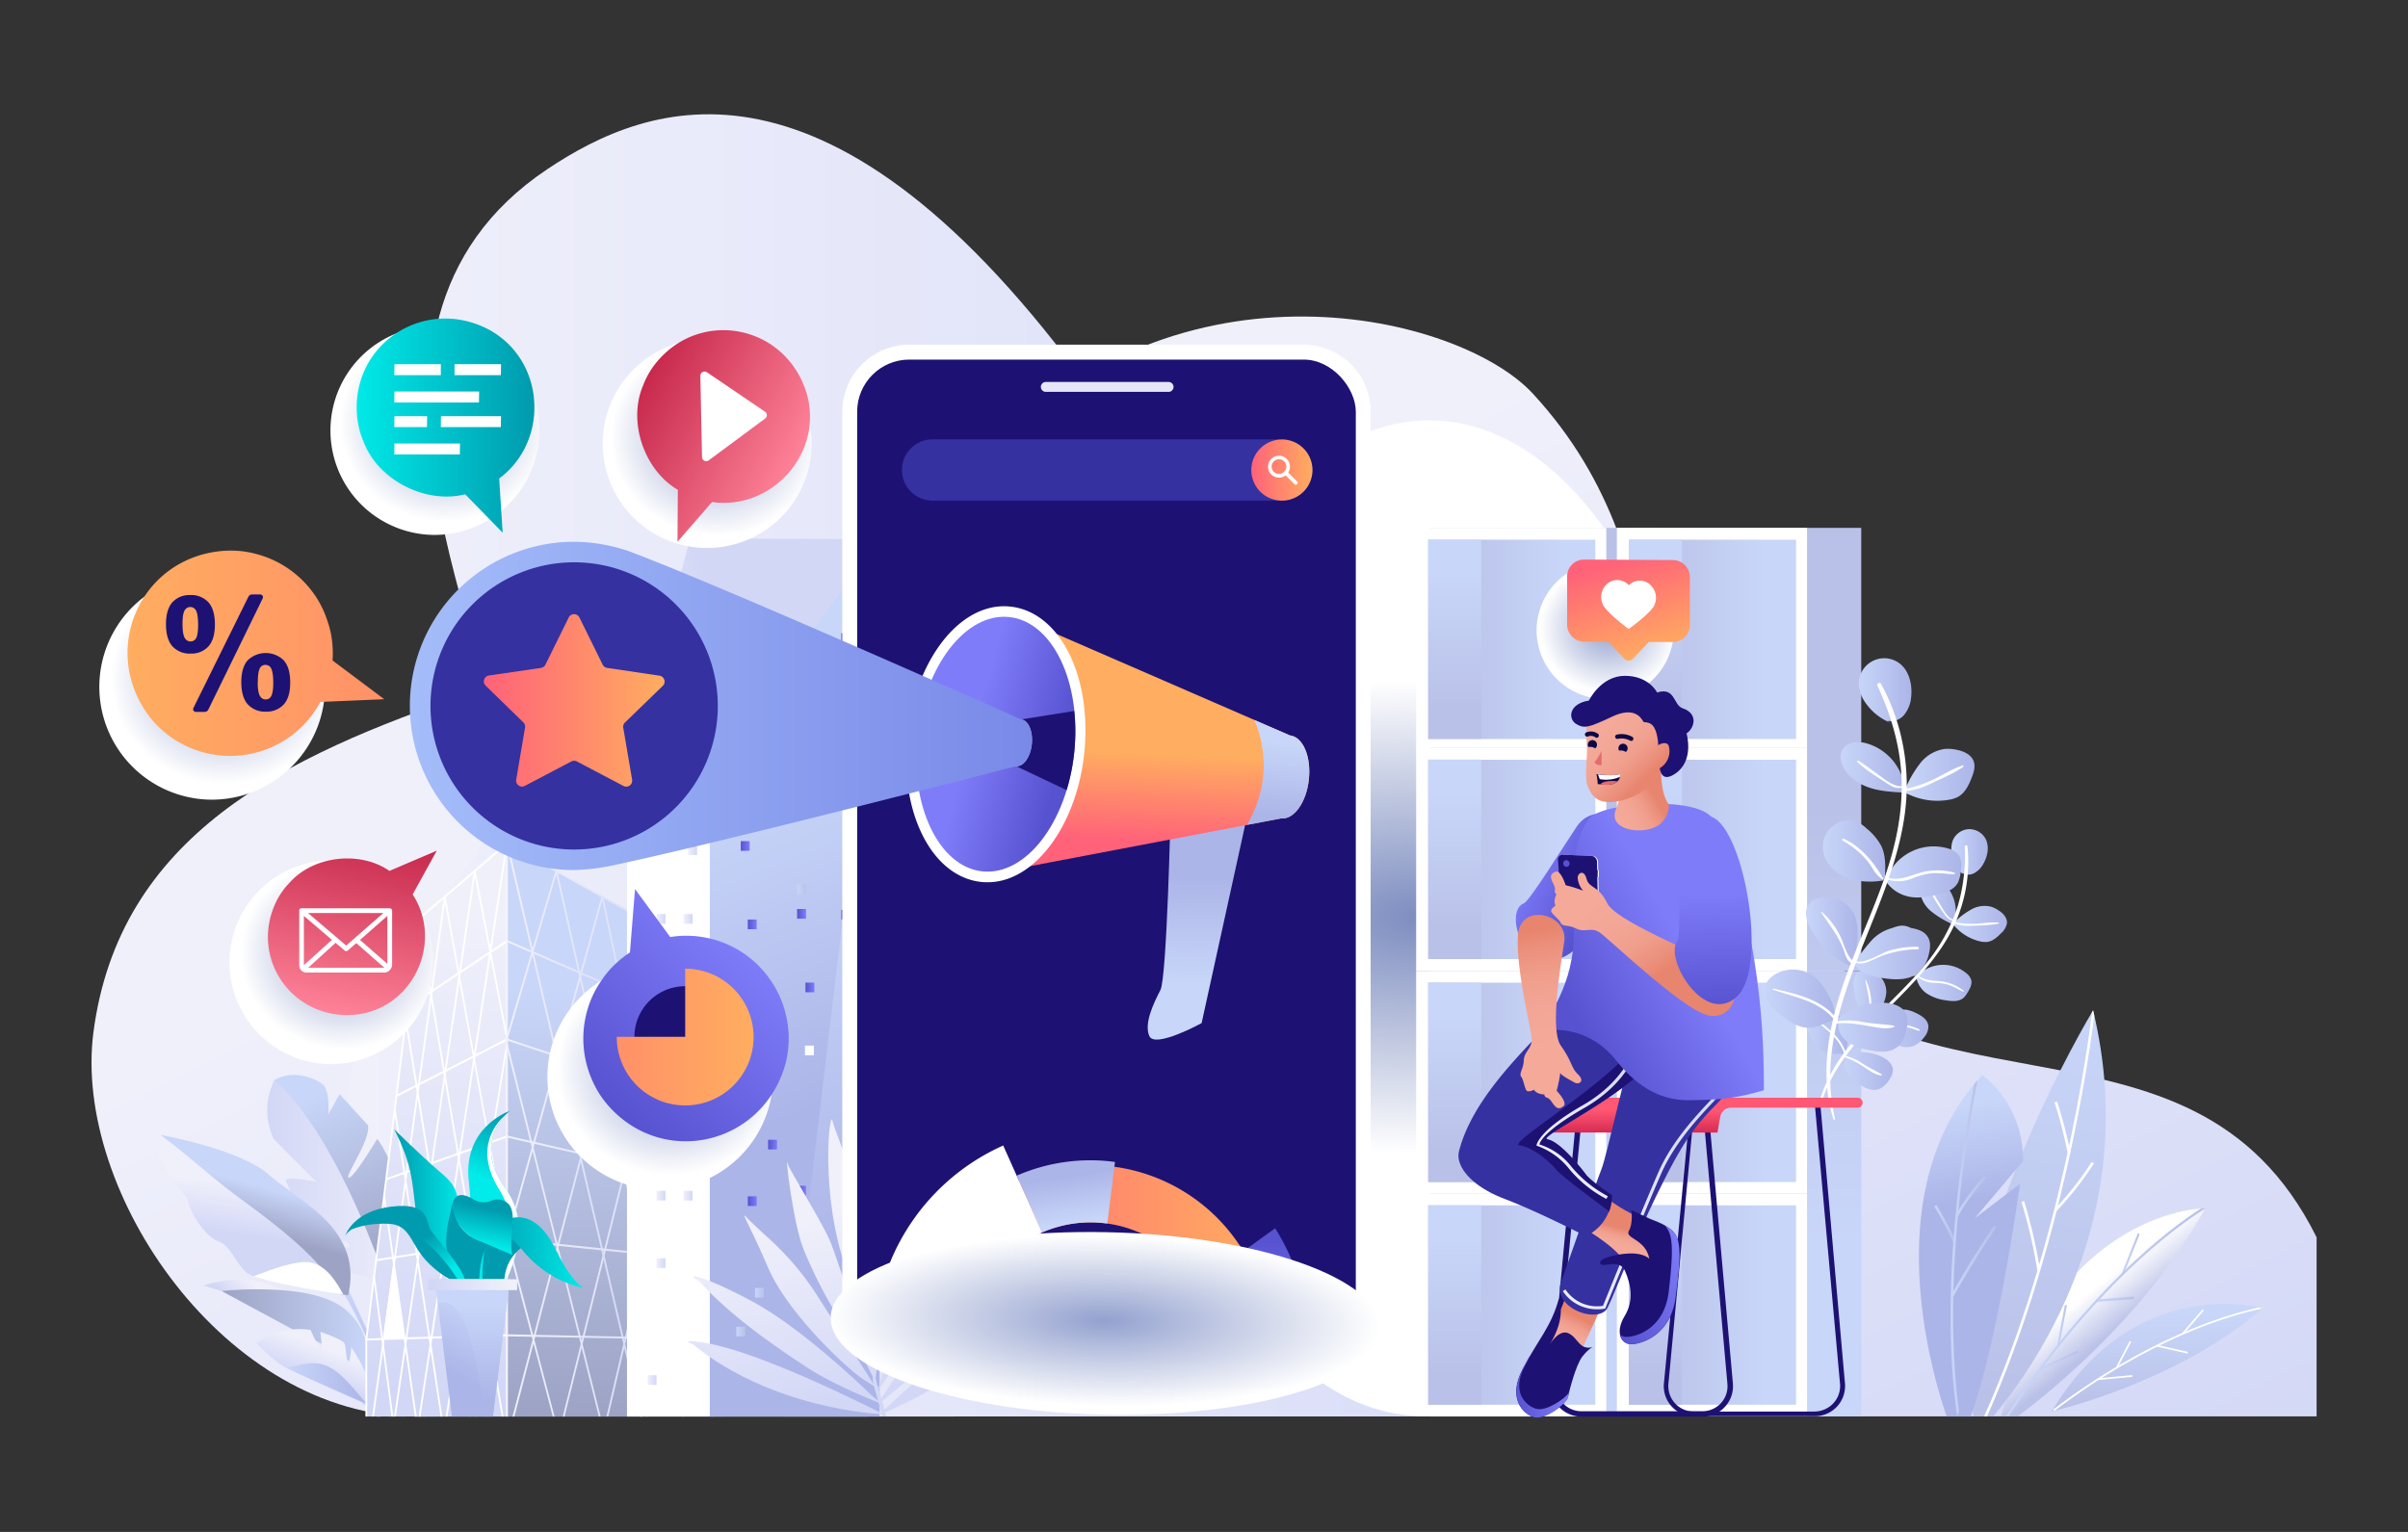
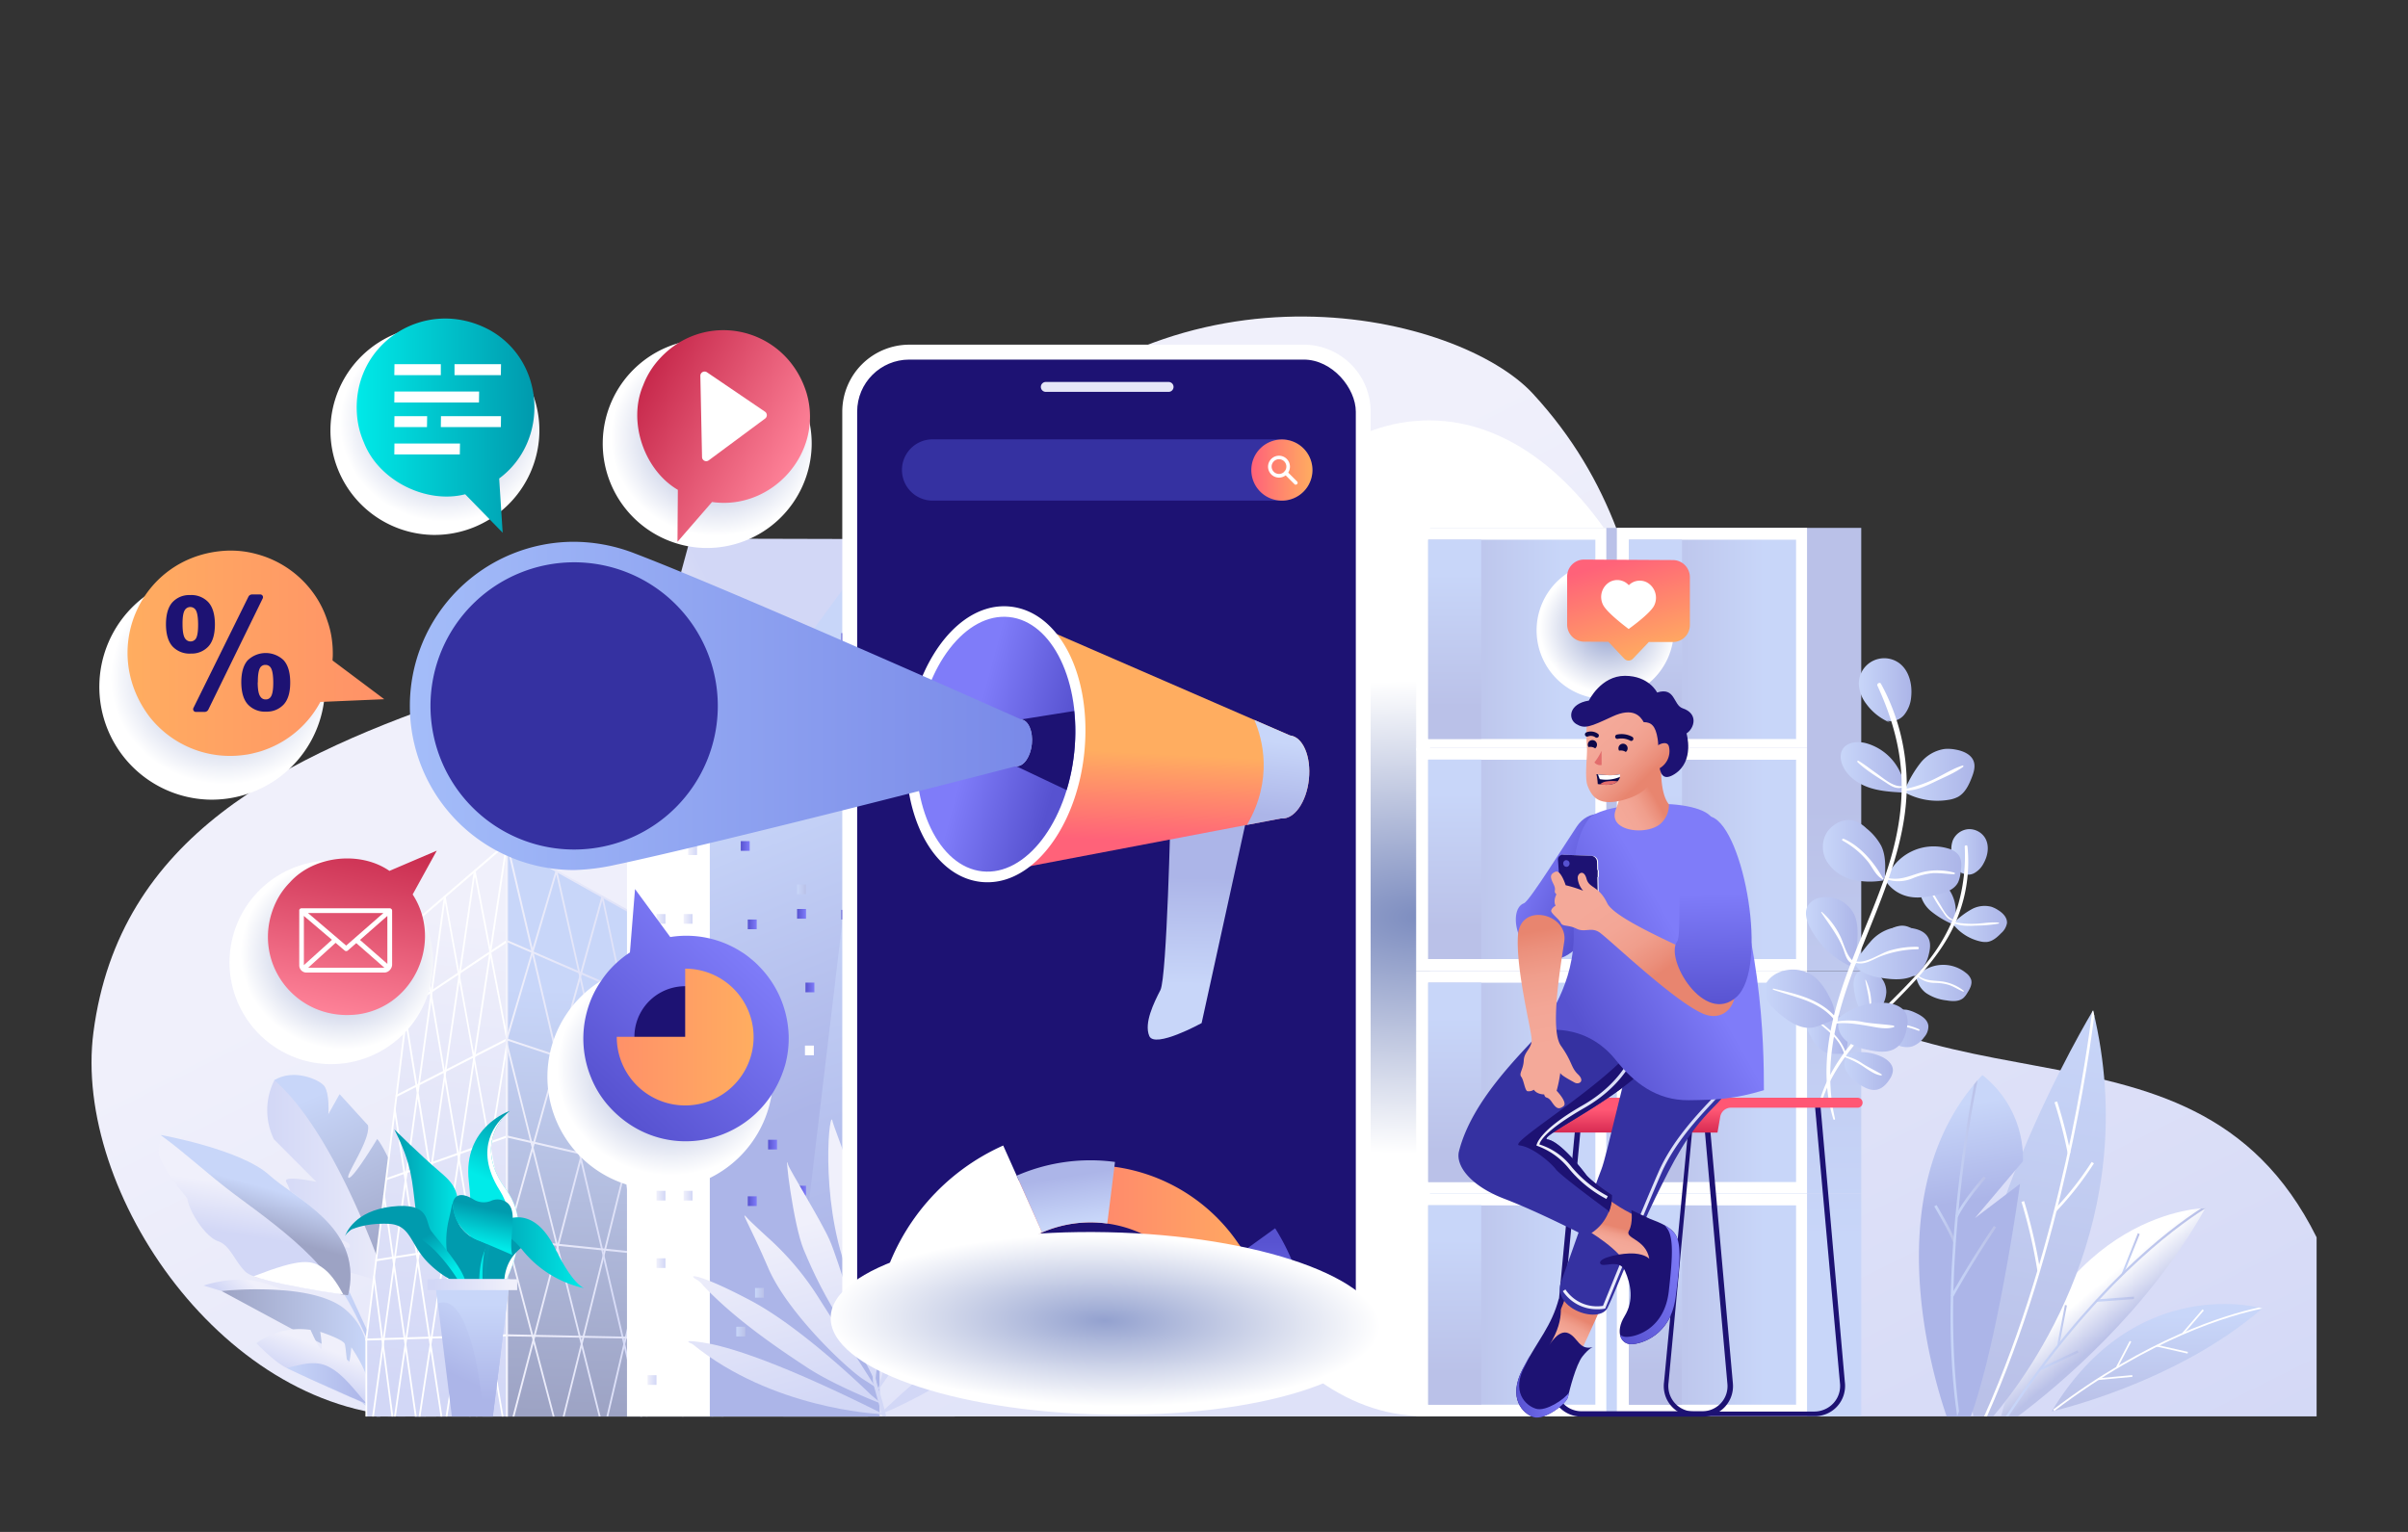
<svg xmlns="http://www.w3.org/2000/svg" xmlns:xlink="http://www.w3.org/1999/xlink" viewBox="0 0 880 560" id="mobile-marketing">
  <rect x="0" y="0" width="880" height="560" fill="#333333" stroke="none" />
  <defs>
    <linearGradient id="a" x1="343.7" x2="569.9" y1="242.55" y2="691.74" gradientUnits="userSpaceOnUse">
      <stop offset="0" stop-color="#f0f0fb" />
      <stop offset="1" stop-color="#d2d7f6" />
    </linearGradient>
    <linearGradient xlink:href="#a" id="o" x1="126.97" x2="678.17" y1="279.81" y2="279.81" />
    <linearGradient id="c" x1="788.27" x2="788.27" y1="514.05" y2="481.08" gradientUnits="userSpaceOnUse">
      <stop offset="0" stop-color="#bac1e8" />
      <stop offset="1" stop-color="#c8d6f9" />
    </linearGradient>
    <linearGradient id="p" x1="773.69" x2="763.04" y1="486" y2="472.82" gradientUnits="userSpaceOnUse">
      <stop offset="0" stop-color="#bac1e8" />
      <stop offset="1" stop-color="#fff" />
    </linearGradient>
    <linearGradient id="b" x1="775.42" x2="781.95" y1="458.29" y2="458.29" gradientUnits="userSpaceOnUse">
      <stop offset="0" stop-color="#c8d6f9" />
      <stop offset="1" stop-color="#bac1e8" />
    </linearGradient>
    <linearGradient xlink:href="#b" id="q" x1="766.22" x2="779.87" y1="474.94" y2="474.94" />
    <linearGradient xlink:href="#b" id="r" x1="751.78" x2="755.34" y1="484.53" y2="484.53" />
    <linearGradient xlink:href="#b" id="s" x1="745.33" x2="759.53" y1="497.34" y2="497.34" />
    <linearGradient xlink:href="#b" id="t" x1="733.03" x2="805.95" y1="479.7" y2="479.7" />
    <linearGradient xlink:href="#c" id="u" x1="735.32" x2="759.24" y1="513.08" y2="365.81" />
    <linearGradient id="f" x1="713.26" x2="719.07" y1="404.5" y2="439.09" gradientUnits="userSpaceOnUse">
      <stop offset="0" stop-color="#c8d6f9" />
      <stop offset="1" stop-color="#acb5e8" />
    </linearGradient>
    <linearGradient xlink:href="#b" id="v" x1="714.58" x2="725.71" y1="437.5" y2="437.5" />
    <linearGradient xlink:href="#b" id="w" x1="712.93" x2="729.46" y1="461.13" y2="461.13" />
    <linearGradient xlink:href="#b" id="x" x1="706.88" x2="714.72" y1="447.35" y2="447.35" />
    <linearGradient xlink:href="#b" id="y" x1="712.83" x2="722.72" y1="456.32" y2="456.32" />
    <linearGradient id="d" x1="142.32" x2="155.46" y1="495.4" y2="495.4" gradientUnits="userSpaceOnUse">
      <stop offset="0" stop-color="#9da3c4" />
      <stop offset="1" stop-color="#c8d6f9" />
    </linearGradient>
    <linearGradient id="e" x1="97.65" x2="151.71" y1="436.45" y2="436.45" gradientUnits="userSpaceOnUse">
      <stop offset="0" stop-color="#d2d7f6" />
      <stop offset="1" stop-color="#f0f0fb" />
    </linearGradient>
    <linearGradient xlink:href="#d" id="z" x1="144.25" x2="117.05" y1="461.95" y2="399.69" />
    <linearGradient xlink:href="#d" id="A" x1="178.58" x2="175.81" y1="416.03" y2="414.96" />
    <linearGradient xlink:href="#e" id="B" x1="162.25" x2="162.25" y1="475.85" y2="406.67" />
    <linearGradient xlink:href="#d" id="C" x1="160.34" x2="173.86" y1="497.63" y2="497.63" />
    <linearGradient xlink:href="#d" id="D" x1="168.7" x2="216.2" y1="459.73" y2="459.73" />
    <linearGradient xlink:href="#f" id="E" x1="133.77" x2="144.14" y1="510.17" y2="510.17" />
    <linearGradient xlink:href="#e" id="F" x1="84.26" x2="91.64" y1="475.65" y2="468.17" />
    <linearGradient xlink:href="#d" id="G" x1="80.96" x2="134.62" y1="487.92" y2="487.92" />
    <linearGradient xlink:href="#f" id="H" x1="125.88" x2="148.16" y1="494.89" y2="494.89" />
    <linearGradient xlink:href="#e" id="I" x1="91.85" x2="94.56" y1="452.1" y2="434.23" />
    <linearGradient xlink:href="#d" id="J" x1="91.5" x2="95.94" y1="449.75" y2="433.81" />
    <linearGradient xlink:href="#f" id="K" x1="131.72" x2="139.04" y1="515.08" y2="515.08" />
    <linearGradient xlink:href="#e" id="L" x1="113.62" x2="117.96" y1="503.82" y2="492.44" />
    <linearGradient xlink:href="#f" id="M" x1="104.78" x2="134.22" y1="505.88" y2="505.88" />
    <linearGradient xlink:href="#b" id="O" x1="564.72" x2="564.72" y1="453.55" y2="293.98" />
    <linearGradient xlink:href="#b" id="P" x1="571.35" x2="530.61" y1="233.73" y2="233.73" />
    <linearGradient xlink:href="#b" id="Q" x1="531.63" x2="531.63" y1="209.59" y2="258.62" />
    <linearGradient xlink:href="#b" id="R" x1="564.72" x2="564.72" y1="453.55" y2="293.98" />
    <linearGradient xlink:href="#b" id="S" x1="571.35" x2="530.61" y1="314.16" y2="314.16" />
    <linearGradient xlink:href="#b" id="T" x1="531.63" x2="531.63" y1="289.98" y2="339.08" />
    <linearGradient xlink:href="#b" id="U" x1="564.72" x2="564.72" y1="453.55" y2="293.98" />
    <linearGradient xlink:href="#b" id="V" x1="571.35" x2="530.61" y1="395.66" y2="395.66" />
    <linearGradient xlink:href="#b" id="W" x1="531.63" x2="531.63" y1="371.5" y2="420.58" />
    <linearGradient xlink:href="#b" id="X" x1="564.72" x2="564.72" y1="453.55" y2="293.98" />
    <linearGradient xlink:href="#b" id="Y" x1="571.35" x2="530.61" y1="477.06" y2="477.06" />
    <linearGradient xlink:href="#b" id="Z" x1="531.63" x2="531.63" y1="452.9" y2="501.98" />
    <linearGradient xlink:href="#b" id="aa" x1="638.07" x2="638.07" y1="453.55" y2="293.98" />
    <linearGradient xlink:href="#b" id="ab" x1="644.7" x2="603.96" y1="233.73" y2="233.73" />
    <linearGradient xlink:href="#b" id="ac" x1="604.98" x2="604.98" y1="209.59" y2="258.62" />
    <linearGradient xlink:href="#b" id="ad" x1="638.07" x2="638.07" y1="453.55" y2="293.98" />
    <linearGradient xlink:href="#b" id="ae" x1="644.7" x2="603.96" y1="314.16" y2="314.16" />
    <linearGradient xlink:href="#b" id="af" x1="604.98" x2="604.98" y1="289.98" y2="339.08" />
    <linearGradient xlink:href="#b" id="ag" x1="638.07" x2="638.07" y1="453.55" y2="293.98" />
    <linearGradient xlink:href="#b" id="ah" x1="644.7" x2="603.96" y1="395.66" y2="395.66" />
    <linearGradient xlink:href="#b" id="ai" x1="604.98" x2="604.98" y1="371.5" y2="420.58" />
    <linearGradient xlink:href="#b" id="aj" x1="638.07" x2="638.07" y1="453.55" y2="293.98" />
    <linearGradient xlink:href="#b" id="ak" x1="644.7" x2="603.96" y1="477.06" y2="477.06" />
    <linearGradient xlink:href="#b" id="al" x1="604.98" x2="604.98" y1="452.9" y2="501.98" />
    <linearGradient xlink:href="#f" id="am" x1="713.11" x2="726.43" y1="311.41" y2="311.41" />
    <linearGradient xlink:href="#f" id="an" x1="714.01" x2="733.46" y1="337.75" y2="337.75" />
    <linearGradient xlink:href="#f" id="ao" x1="701.59" x2="714.74" y1="329.2" y2="329.2" />
    <linearGradient xlink:href="#f" id="ap" x1="688.1" x2="702.77" y1="347.62" y2="347.62" />
    <linearGradient xlink:href="#f" id="aq" x1="700.24" x2="720.48" y1="359.34" y2="359.34" />
    <linearGradient xlink:href="#f" id="ar" x1="677.41" x2="689.36" y1="364.32" y2="364.32" />
    <linearGradient xlink:href="#f" id="as" x1="684.29" x2="704.8" y1="375.91" y2="375.91" />
    <linearGradient xlink:href="#f" id="at" x1="659.7" x2="675.17" y1="376.81" y2="376.81" />
    <linearGradient xlink:href="#f" id="au" x1="673.16" x2="691.8" y1="391.51" y2="391.51" />
    <linearGradient xlink:href="#f" id="av" x1="679.25" x2="698.51" y1="252.44" y2="252.44" />
    <linearGradient xlink:href="#f" id="aw" x1="696.5" x2="721.61" y1="283.24" y2="283.24" />
    <linearGradient xlink:href="#f" id="ax" x1="672.68" x2="696.18" y1="280.52" y2="280.52" />
    <linearGradient xlink:href="#f" id="ay" x1="666.18" x2="688.96" y1="310.99" y2="310.99" />
    <linearGradient xlink:href="#f" id="az" x1="688.96" x2="716.76" y1="318.74" y2="318.74" />
    <linearGradient xlink:href="#f" id="aA" x1="660.01" x2="678.84" y1="340.45" y2="340.45" />
    <linearGradient xlink:href="#f" id="aB" x1="677.33" x2="705.33" y1="348.5" y2="348.5" />
    <linearGradient xlink:href="#f" id="aC" x1="644.65" x2="670.42" y1="365.03" y2="365.03" />
    <linearGradient xlink:href="#f" id="aD" x1="669.65" x2="697.08" y1="375.49" y2="375.49" />
    <linearGradient xlink:href="#a" id="aE" x1="175.76" x2="158.75" y1="336.47" y2="511.99" />
    <linearGradient id="aF" x1="226.42" x2="221.22" y1="362.23" y2="517.27" gradientUnits="userSpaceOnUse">
      <stop offset="0" stop-color="#c8d6f9" />
      <stop offset="1" stop-color="#9da3c4" />
    </linearGradient>
    <linearGradient xlink:href="#a" id="aG" x1="184.99" x2="264.45" y1="412.88" y2="412.88" />
    <linearGradient xlink:href="#a" id="aH" x1="187.3" x2="235.31" y1="426.77" y2="426.77" />
    <linearGradient xlink:href="#a" id="aI" x1="184.99" x2="260.67" y1="422.62" y2="422.62" />
    <linearGradient xlink:href="#a" id="aJ" x1="249.17" x2="260.08" y1="492.06" y2="492.06" />
    <linearGradient xlink:href="#a" id="aK" x1="184.63" x2="248.49" y1="417.92" y2="417.92" />
    <linearGradient xlink:href="#a" id="aL" x1="236.03" x2="254.48" y1="477.29" y2="477.29" />
    <linearGradient xlink:href="#a" id="aM" x1="184.99" x2="234.66" y1="412.88" y2="412.88" />
    <linearGradient xlink:href="#a" id="aN" x1="184.99" x2="241.41" y1="356.14" y2="356.14" />
    <linearGradient xlink:href="#a" id="aO" x1="184.99" x2="247.54" y1="390.29" y2="390.29" />
    <linearGradient xlink:href="#a" id="aP" x1="184.99" x2="253.33" y1="423.27" y2="423.27" />
    <linearGradient xlink:href="#a" id="aQ" x1="185.27" x2="258.95" y1="456.93" y2="456.93" />
    <linearGradient xlink:href="#a" id="aR" x1="185.27" x2="264.45" y1="488.91" y2="488.91" />
    <linearGradient xlink:href="#f" id="aS" x1="263.58" x2="308.16" y1="291.33" y2="401.17" />
    <linearGradient xlink:href="#a" id="aT" x1="229.81" x2="269.71" y1="253.16" y2="232.07" />
    <linearGradient xlink:href="#f" id="aU" x1="286.84" x2="332.48" y1="319.85" y2="455.17" />
    <linearGradient id="g" x1="294.36" x2="297.62" y1="259.8" y2="259.8" gradientUnits="userSpaceOnUse">
      <stop offset="0" stop-color="#5752d0" />
      <stop offset="1" stop-color="#7f7cf9" />
    </linearGradient>
    <linearGradient xlink:href="#g" id="aV" x1="311.74" x2="315" y1="283.7" y2="283.7" />
    <linearGradient xlink:href="#g" id="aW" x1="294.17" x2="297.43" y1="291.34" y2="291.34" />
    <linearGradient xlink:href="#g" id="aX" x1="307.47" x2="310.73" y1="233.2" y2="233.2" />
    <linearGradient xlink:href="#g" id="aY" x1="275.51" x2="278.77" y1="283.15" y2="283.15" />
    <linearGradient xlink:href="#g" id="aZ" x1="270.71" x2="273.97" y1="309.24" y2="309.24" />
    <linearGradient xlink:href="#g" id="ba" x1="273.28" x2="276.54" y1="337.91" y2="337.91" />
    <linearGradient xlink:href="#b" id="bb" x1="291.3" x2="294.56" y1="325.08" y2="325.08" />
    <linearGradient xlink:href="#a" id="bc" x1="249.83" x2="253.09" y1="335.91" y2="335.91" />
    <linearGradient xlink:href="#a" id="bd" x1="251.47" x2="254.72" y1="310.78" y2="310.78" />
    <linearGradient xlink:href="#a" id="be" x1="239.93" x2="243.19" y1="360.56" y2="360.56" />
    <linearGradient xlink:href="#b" id="bf" x1="269.08" x2="272.34" y1="385.59" y2="385.59" />
    <linearGradient xlink:href="#g" id="bg" x1="309.95" x2="313.21" y1="312.78" y2="312.78" />
    <linearGradient xlink:href="#g" id="bh" x1="291.3" x2="294.56" y1="334.06" y2="334.06" />
    <linearGradient xlink:href="#a" id="bi" x1="239.93" x2="243.19" y1="335.91" y2="335.91" />
    <linearGradient xlink:href="#a" id="bj" x1="236.65" x2="239.91" y1="403.31" y2="403.31" />
    <linearGradient xlink:href="#g" id="bk" x1="294.36" x2="297.62" y1="360.97" y2="360.97" />
    <linearGradient xlink:href="#g" id="bl" x1="311.74" x2="315" y1="384.88" y2="384.88" />
    <linearGradient xlink:href="#g" id="bm" x1="303.63" x2="306.89" y1="502.36" y2="502.36" />
    <linearGradient xlink:href="#g" id="bn" x1="307.47" x2="310.73" y1="334.37" y2="334.37" />
    <linearGradient xlink:href="#g" id="bo" x1="275.8" x2="279.06" y1="366.28" y2="366.28" />
    <linearGradient xlink:href="#g" id="bp" x1="280.71" x2="283.97" y1="418.42" y2="418.42" />
    <linearGradient xlink:href="#g" id="bq" x1="273.28" x2="276.54" y1="439.09" y2="439.09" />
    <linearGradient xlink:href="#b" id="br" x1="275.92" x2="279.18" y1="472.6" y2="472.6" />
    <linearGradient xlink:href="#a" id="bs" x1="249.83" x2="253.09" y1="437.08" y2="437.08" />
    <linearGradient xlink:href="#a" id="bt" x1="251.47" x2="254.72" y1="411.96" y2="411.96" />
    <linearGradient xlink:href="#a" id="bu" x1="239.93" x2="243.19" y1="461.74" y2="461.74" />
    <linearGradient xlink:href="#b" id="bv" x1="269.08" x2="272.34" y1="486.76" y2="486.76" />
    <linearGradient xlink:href="#g" id="bw" x1="309.95" x2="313.21" y1="413.95" y2="413.95" />
    <linearGradient xlink:href="#g" id="bx" x1="291.3" x2="294.56" y1="435.23" y2="435.23" />
    <linearGradient xlink:href="#a" id="by" x1="239.93" x2="243.19" y1="437.08" y2="437.08" />
    <linearGradient xlink:href="#a" id="bz" x1="236.65" x2="239.91" y1="504.48" y2="504.48" />
    <linearGradient xlink:href="#a" id="bA" x1="337.75" x2="354.9" y1="435.24" y2="500.04" />
    <linearGradient xlink:href="#a" id="bB" x1="312.84" x2="329.99" y1="441.83" y2="506.63" />
    <linearGradient xlink:href="#a" id="bC" x1="332.9" x2="350.06" y1="436.52" y2="501.32" />
    <linearGradient xlink:href="#a" id="bD" x1="327.07" x2="344.22" y1="438.07" y2="502.87" />
    <linearGradient xlink:href="#a" id="bE" x1="303.65" x2="320.8" y1="444.26" y2="509.07" />
    <linearGradient xlink:href="#a" id="bF" x1="288.83" x2="305.98" y1="448.19" y2="512.99" />
    <linearGradient xlink:href="#a" id="bG" x1="273.55" x2="290.7" y1="452.23" y2="517.04" />
    <linearGradient xlink:href="#a" id="bH" x1="277.28" x2="294.43" y1="451.25" y2="516.05" />
    <linearGradient id="h" x1="333.19" x2="463.81" y1="458.63" y2="458.63" gradientUnits="userSpaceOnUse">
      <stop offset="0" stop-color="#ff6279" />
      <stop offset="1" stop-color="#ffad60" />
    </linearGradient>
    <linearGradient xlink:href="#f" id="bI" x1="392.66" x2="389.96" y1="447.03" y2="430.06" />
    <linearGradient xlink:href="#g" id="bJ" x1="457.44" x2="457.44" y1="452.87" y2="493.49" />
    <linearGradient xlink:href="#f" id="bK" x1="426" x2="432.13" y1="357.18" y2="318.56" gradientTransform="rotate(-8.1 450.06 282.147)" />
    <linearGradient xlink:href="#h" id="bL" x1="414.77" x2="420.9" y1="302.91" y2="271.15" gradientTransform="rotate(-8.1 450.06 282.147)" />
    <linearGradient xlink:href="#f" id="bM" x1="469.33" x2="462.47" y1="274.06" y2="300.04" gradientTransform="rotate(-8.1 450.06 282.147)" />
    <linearGradient xlink:href="#g" id="bN" x1="388.1" x2="356.8" y1="271.61" y2="258.11" gradientTransform="rotate(-8.1 450.06 282.147)" />
    <linearGradient xlink:href="#f" id="bO" x1="368.18" x2="378.49" y1="262.33" y2="262.33" gradientTransform="rotate(-8.1 450.06 282.147)" />
    <linearGradient id="bP" x1="149.82" x2="377.17" y1="258.05" y2="258.05" gradientUnits="userSpaceOnUse">
      <stop offset="0" stop-color="#a4bdf9" />
      <stop offset="1" stop-color="#7989e8" />
    </linearGradient>
    <linearGradient id="i" x1="193.01" x2="183.3" y1="411.04" y2="433.43" gradientUnits="userSpaceOnUse">
      <stop offset="0" stop-color="#009bae" />
      <stop offset="1" stop-color="#00ebe9" />
    </linearGradient>
    <linearGradient xlink:href="#i" id="bQ" x1="144.09" x2="168.99" y1="441.53" y2="441.53" />
    <linearGradient xlink:href="#i" id="bR" x1="168.99" x2="171.36" y1="471.7" y2="471.7" />
    <linearGradient xlink:href="#i" id="bS" x1="146.62" x2="154.77" y1="457.2" y2="470.75" />
    <linearGradient xlink:href="#i" id="bT" x1="176.33" x2="213.67" y1="457.95" y2="457.95" />
    <linearGradient xlink:href="#i" id="bU" x1="177.99" x2="175.17" y1="441.63" y2="454.63" />
    <linearGradient xlink:href="#f" id="bV" x1="177.41" x2="164.96" y1="476.03" y2="502.34" />
    <linearGradient xlink:href="#f" id="bW" x1="172.62" x2="172.62" y1="476.65" y2="511.83" />
    <linearGradient xlink:href="#a" id="bX" x1="186.24" x2="158.52" y1="469.44" y2="469.83" />
    <linearGradient xlink:href="#h" id="bY" x1="590.91" x2="601.4" y1="205.18" y2="240.93" />
    <linearGradient id="bZ" x1="1680.7" x2="1680.7" y1="413.85" y2="405.66" gradientTransform="translate(-1057.06)" gradientUnits="userSpaceOnUse">
      <stop offset="0" stop-color="#d82c53" />
      <stop offset="1" stop-color="#ff5774" />
    </linearGradient>
    <linearGradient xlink:href="#g" id="ca" x1="-734.28" x2="-708.42" y1="327.7" y2="315.58" gradientTransform="matrix(-1 0 0 1 -151.39 0)" />
    <linearGradient id="j" x1="1269.82" x2="1273.86" y1="489.55" y2="481.17" gradientTransform="translate(-698.17)" gradientUnits="userSpaceOnUse">
      <stop offset="0" stop-color="#f4a999" />
      <stop offset=".34" stop-color="#f3a696" />
      <stop offset=".62" stop-color="#f09e8c" />
      <stop offset=".87" stop-color="#eb8f7b" />
      <stop offset="1" stop-color="#e8856f" />
    </linearGradient>
    <linearGradient xlink:href="#a" id="cb" x1="1269.3" x2="1333.6" y1="432.1" y2="432.1" gradientTransform="translate(-698.17)" />
    <linearGradient xlink:href="#g" id="cc" x1="1252.27" x2="1271.56" y1="506.82" y2="506.82" gradientTransform="translate(-698.17)" />
    <linearGradient xlink:href="#j" id="cd" x1="1267.25" x2="1270.04" y1="634.73" y2="628.57" gradientTransform="rotate(-10.01 -93.79 4406.121)" />
    <linearGradient xlink:href="#g" id="ce" x1="1089.78" x2="1126.06" y1="1026.98" y2="1026.98" gradientTransform="rotate(-30.46 -166.77 1677.06)" />
    <linearGradient xlink:href="#a" id="cf" x1="1098.76" x2="1149.57" y1="969.75" y2="969.75" gradientTransform="rotate(-30.46 -166.77 1677.06)" />
    <linearGradient xlink:href="#g" id="cg" x1="-725.62" x2="-767.38" y1="370.52" y2="346.81" gradientTransform="matrix(-1 0 0 1 -151.39 0)" />
    <linearGradient xlink:href="#g" id="ch" x1="350.55" x2="350.55" y1="1863.38" y2="1861.48" gradientTransform="scale(1 -1)rotate(-74.8 -969.62 629.261)" />
    <linearGradient xlink:href="#j" id="ci" x1="240.06" x2="201.16" y1="-946.84" y2="-928.35" gradientTransform="matrix(-.26 .96 -.96 -.26 -281.98 -93.45)" />
    <linearGradient xlink:href="#j" id="cj" x1="-730.27" x2="-743.35" y1="297.79" y2="290.12" gradientTransform="matrix(-1 0 0 1 -139.44 0)" />
    <linearGradient xlink:href="#j" id="ck" x1="-736.79" x2="-753.23" y1="266.66" y2="283.9" gradientTransform="matrix(-1 0 0 1 -151.39 0)" />
    <linearGradient xlink:href="#j" id="cl" x1="-743.37" x2="-759.8" y1="260.39" y2="277.63" gradientTransform="matrix(-1 0 0 1 -151.39 0)" />
    <linearGradient xlink:href="#j" id="cm" x1="894.57" x2="869.15" y1="-963.64" y2="-987.45" gradientTransform="scale(1 -1)rotate(81.4 370.899 -823.036)" />
    <linearGradient xlink:href="#g" id="cn" x1="-711.14" x2="-732.57" y1="778.15" y2="741.99" gradientTransform="scale(-1 1)rotate(32 45.72 722.63)" />
    <linearGradient xlink:href="#h" id="co" x1="-2940.46" x2="-2874.46" y1="256.05" y2="256.05" gradientTransform="translate(3117.28)" />
    <linearGradient id="k" x1="902.39" x2="968.22" y1="123.68" y2="123.68" gradientTransform="rotate(101.16 443.236 -101.065)" gradientUnits="userSpaceOnUse">
      <stop offset="0" stop-color="#c7294c" />
      <stop offset="1" stop-color="#fe8298" />
    </linearGradient>
    <linearGradient xlink:href="#k" id="cv" x1="238.47" x2="301.52" y1="175.13" y2="175.13" gradientTransform="rotate(27.79 296.393 148.155)" />
    <linearGradient xlink:href="#i" id="cw" x1="216.33" x2="236.79" y1="151.05" y2="212.72" gradientTransform="rotate(108.7 203.797 145.05)" />
    <linearGradient xlink:href="#h" id="cx" x1="457.29" x2="479.62" y1="171.84" y2="171.84" />
    <linearGradient id="m" x1="140.48" x2="46.62" y1="238.79" y2="238.79" gradientUnits="userSpaceOnUse">
      <stop offset="0" stop-color="#ff9168" />
      <stop offset="1" stop-color="#ffad60" />
    </linearGradient>
    <linearGradient xlink:href="#g" id="cy" x1="257.67" x2="332.72" y1="518.19" y2="518.19" gradientTransform="scale(1 -1)rotate(47 1300.23 16.802)" />
    <linearGradient xlink:href="#m" id="cz" x1="225.38" x2="275.38" y1="379.05" y2="379.05" />
    <radialGradient id="N" cx="521.26" cy="335.66" r="188.02" gradientTransform="matrix(1 0 0 .46 0 180.95)" gradientUnits="userSpaceOnUse">
      <stop offset="0" stop-color="#7c8cbf" />
      <stop offset="1" stop-color="#fff" />
    </radialGradient>
    <radialGradient id="n" cx="410.46" cy="213.83" r="33.3" gradientTransform="matrix(-.75 -.02 .01 -.7 893.4 387.86)" gradientUnits="userSpaceOnUse">
      <stop offset="0" stop-color="#93a1cf" />
      <stop offset="1" stop-color="#fff" />
    </radialGradient>
    <radialGradient xlink:href="#n" id="cp" cx="1024.47" cy="127.71" r="49.45" gradientTransform="matrix(-.75 -.02 .01 -.7 892.09 458.8)" />
    <radialGradient xlink:href="#n" id="cq" cx="864.15" cy="102.04" r="54.79" gradientTransform="matrix(-.75 -.02 .01 -.7 891.7 479.93)" />
    <radialGradient xlink:href="#n" id="cr" cx="616.72" cy="49.1" r="54.78" gradientTransform="matrix(-1.84 -.04 .01 -.57 1537.93 535.43)" />
    <radialGradient xlink:href="#n" id="cs" cx="1084.67" cy="192.93" r="54.79" gradientTransform="matrix(-.75 -.02 .01 -.7 893.08 405.07)" />
    <radialGradient xlink:href="#n" id="ct" cx="979.09" cy="255.43" r="50.72" gradientTransform="matrix(-.75 -.02 .01 -.7 894.04 353.6)" />
    <radialGradient xlink:href="#n" id="cu" cx="847.09" cy="253.76" r="50.72" gradientTransform="matrix(-.75 -.02 .01 -.7 894.01 354.98)" />
  </defs>
  <g>
    <path fill="url(#a)" d="M628.45,330.92c-34.67-47.49-9.47-123.25-68.25-187-26.73-29-129.17-53.76-199.65,22.61C274,260.33,52.94,234.06,34.15,377.32c-7.67,58.49,48.32,140.5,118,140.5l694.45-.06V452.31C800,358.5,693.08,419.48,628.45,330.92Z" />
-     <path fill="url(#o)" d="M398.8,143c-95.27-132-162-105.71-198.71-81.2C112,120.55,185.27,241.55,183.63,285.55s-74.61,63.83-52.48,159c5.76,24.8,33.88,73.2,67.89,73.2l360,.06c84.1,0,119.12-72.59,119.12-125.5C678.17,236,494.07,275,398.8,143Z" />
    <g style="mix-blend-mode:multiply">
      <path fill="url(#c)" d="M749.79,515.94s45.29-10.12,77-37.68C826.75,478.26,780.48,464.9,749.79,515.94Z" />
      <rect width="11.39" height=".63" x="795.73" y="482.83" fill="#fff" transform="rotate(-49.31 801.463 483.148)" />
      <rect width=".63" height="11.65" x="793.51" y="487.39" fill="#fff" transform="rotate(-77.25 793.819 493.217)" />
      <rect width="10.7" height=".63" x="770.79" y="494.8" fill="#fff" transform="rotate(-62.38 776.082 495.119)" />
      <rect width="12.67" height=".63" x="766.6" y="503.32" fill="#fff" transform="rotate(-5.31 772.384 503.376)" />
      <path fill="#fff" d="M750.33,515.27l.35.46.14,0c35.46-26.92,64.78-35.09,75.85-37.37l.08-.07s-.45-.13-1.29-.32C813.56,480.54,784.8,489.08,750.33,515.27Z" />
      <path fill="url(#p)" d="M731.24,517.76h6.17c14.71-11,47.52-38.36,68.54-76.13C806,441.63,752.11,441.88,731.24,517.76Z" />
      <polygon fill="url(#b)" points="775.42 465.43 776.09 465.8 781.95 451.15 781.28 450.79 775.42 465.43" />
      <polygon fill="url(#q)" points="766.22 475 766.24 475.9 779.87 474.88 779.85 473.99 766.22 475" />
      <polygon fill="url(#r)" points="751.78 491.85 752.51 492.02 755.34 477.21 754.62 477.04 751.78 491.85" />
      <polygon fill="url(#s)" points="745.33 500.22 745.58 501.05 759.53 494.46 759.28 493.63 745.33 500.22" />
      <path fill="url(#t)" d="M733,517.76H734c31.13-47.24,60.42-68.76,71.92-76l.07-.13s-.55,0-1.56.09C792,449.71,763.36,471.57,733,517.76Z" />
      <path fill="url(#u)" d="M721.19,517.76h7.21c13.33-15.64,55-72.14,36.51-148.42C764.91,369.34,709.94,460.24,721.19,517.76Z" />
      <path fill="#fff" d="M750.81 402.94a169.28 169.28 0 0 1 4.83 18.66l1-.18a170.65 170.65 0 0 0-4.86-18.79ZM750.85 442.05l.69.68a117.53 117.53 0 0 0 13.69-17.46l-.83-.51A116.25 116.25 0 0 1 750.85 442.05ZM738.75 439.36a190.91 190.91 0 0 1 5.82 25.22l1-.14a191.16 191.16 0 0 0-5.86-25.37Z" />
      <path fill="#fff" d="M764.53,370c-1.41,11.68-11.06,84.36-39.44,147.79h1.06c27.48-61.63,37.36-131.8,39.2-146.51-.15-.63-.29-1.27-.44-1.91Z" />
      <path fill="url(#f)" d="M724.46,393c-38.55,41-18.69,108.41-13.05,124.81h8.8c10.13-27.89,18-85.06,18-85.06l-16.48,12.54,17.55-20.8A38.76,38.76,0,0,0,724.46,393Z" />
      <path fill="url(#v)" d="M714.58,444.57l.88.41c2.51-5.5,10.17-14.23,10.25-14.31L725,430C724.67,430.39,717.15,438.94,714.58,444.57Z" />
      <path fill="url(#w)" d="M712.93,473.67l.85.46c.06-.11,5.86-10.81,15.68-25.46l-.8-.54C718.81,462.82,713,473.56,712.93,473.67Z" />
      <path fill="url(#x)" d="M706.88,441c0,.09,5.46,9.11,6.93,13.23l.91-.33c-1.5-4.21-6.79-13-7-13.4Z" />
      <path fill="url(#y)" d="M721.44,396.39c-3.63,18.63-13,74.27-6.2,121.37h0c.23-.59.46-1.19.69-1.81-6.54-48.14,3.47-104.63,6.75-121.07C722.28,395.38,721.86,395.88,721.44,396.39Z" />
    </g>
    <path fill="url(#d)" d="M145,479.24,142.32,473c5.9,21.84,8.4,36.07,9.43,44.83h3.71c-3.17-15.78-7.83-31.23-10.56-41A20,20,0,0,0,145,479.24Z" />
    <path fill="url(#e)" d="M137.85,416.36s-8.79,14.64-10.44,14.2,8.1-13.78,7.06-19.2L124.11,400,120,407.35s.46-6.74-1.24-9.91-11-5.21-18.49-2.57a24.35,24.35,0,0,0-.18,21.59L115.58,432s-12.66-2.64-10.93.16,4.17,14.61,8.92,15.29,3.76,4.44,9.75,5.55,4.33,3.15,4.33,3.15l-11.39-1.58s-.47,7.15,4.27,8.66,19.83,4.43,20.76,7.34l1,2.4,2.67,6.25a20,20,0,0,1-.09-2.37c0-2.71.53-7.2,3.09-10.7,3.92-5.38,5.95-9.33-.13-29.23C147.86,436.94,141.4,420.58,137.85,416.36Z" />
    <path fill="url(#z)" d="M137.85,416.36s-8.79,14.64-10.44,14.2,8.1-13.78,7.06-19.2L124.11,400,120,407.35s.46-6.74-1.24-9.91c-1.45-2.7-11.41-7-18.49-2.57,22.67,19.78,39.76,70.3,41.77,76.5a.26.26,0,0,1-.27.33l.55,1.29,2.67,6.25a20,20,0,0,1-.09-2.37c0-2.71.53-7.2,3.09-10.7,3.92-5.38,5.95-9.33-.13-29.23C147.86,436.94,141.4,420.58,137.85,416.36Z" />
    <path fill="#fff" d="M155.78,511.5c-.33,2.35-.51,4.44-.6,6.32h4.27l1.91-41.63s-.4,0-1.06-.14C159.68,486.42,156.39,507.08,155.78,511.5Z" />
    <path fill="url(#A)" d="M169.71,433.5a105.41,105.41,0,0,1,7-12.51c8.86-13.55,5.6-24.42,5.6-24.42S175.57,413.29,169.71,433.5Z" />
    <path fill="url(#B)" d="M159.4,416.23c-3.72,7,.63,24,.63,24l-7.93-13.17L148.66,433c.11,3.81,6.9,12.45,6.9,12.45l-10.44-6s-5,11.5-1.92,23.52c2.6,10.08,13.62,12.58,17.1,13.12.66.11,1.06.14,1.06.14.66-13,4.29-28.67,8.35-42.69,5.86-20.21,12.6-36.93,12.6-36.93C174.56,395.2,159.4,416.23,159.4,416.23Z" />
    <path fill="url(#C)" d="M160.34,517.82h2.24c1.37-8.38,3.94-21.06,11.28-39.62,0,0-.32-.27-.81-.76C165.54,491.88,162,507.21,160.34,517.82Z" />
    <path fill="#fff" d="M209.6,435.81l-4.18,5.46,1.09-5-11,2-2.61,10-1.51-8.42a71.62,71.62,0,0,0-8.28,3.42c-2.93,2.45-4.32,9.5-4.87,13.32,15.7-8.46,38-15.38,38-15.38l-.1.09c6-4.6,5.09-5.79,5.09-5.79C216.15,433.43,209.6,435.81,209.6,435.81Z" />
    <path fill="url(#D)" d="M172.23,460.16l7.71,5.93c-6.6.76-8.82-4.14-8.82-4.14-5.48,6.88-.22,13.33,1.93,15.49.49.49.81.76.81.76,3-6.73,21.55-21.74,30-27.54a122.54,122.54,0,0,0,12.22-9.32l.1-.09s-22.3,6.92-38,15.38C176.06,457.78,174.05,459,172.23,460.16Z" />
    <path fill="url(#E)" d="M134.15,502.53c-.15.78-.29,1.35-.38,1.69,1.67,2.38,4.9,7.88,8,13.6h2.37c-2.95-4.61-5.8-8.88-6.88-10.54S135.19,504.11,134.15,502.53Z" />
    <path fill="url(#F)" d="M74.4,469.94l6.56,2a131.78,131.78,0,0,1,22.71-.24,53.9,53.9,0,0,0-10.82-3.55C83.51,466.74,74.4,469.94,74.4,469.94Z" />
    <path fill="url(#G)" d="M126.21,478.69c-5.2-4.4-14-6.29-22.54-7a131.78,131.78,0,0,0-22.71.24h0l29.15,15.72s19.38,8.05,23.57,16.91l.09-.33c.09-.34.23-.91.38-1.69C135,498,135.84,486.83,126.21,478.69Z" />
    <path fill="url(#H)" d="M127.22,473.53l-1.34-.19c7.81,12.75,14.64,31.27,19.61,44.48h2.67c-6.91-16.7-18.45-41-20.61-45.86C127.45,472.48,127.35,473,127.22,473.53Z" />
    <path fill="#d92e0b" d="m123.52 473 .65.1ZM122.75 472.87l.68.1ZM124.33 473.11l.49.07ZM116.82 471.92a200.9 200.9 0 0 1-21.9-4.63A200.9 200.9 0 0 0 116.82 471.92ZM92.67 466.54c.67.25 1.43.5 2.25.75C94.1 467 93.34 466.79 92.67 466.54ZM119 472.28l1.86.3ZM116.84 471.93l2.07.33ZM121 472.6l1.66.26ZM124.91 473.2l.53.08Z" />
    <path fill="url(#I)" d="M98.28,429.45c-10.34-9.33-39.41-14.54-39.41-14.54L58,420C57.08,424.93,68.44,438,68.44,438c.78,5.37,6.91,14.32,11.26,15.74s6.06,7.27,10,11.17a9.26,9.26,0,0,0,3,1.59h0c5.37,2,16.07,4,24.15,5.38h0l2.07.33.11,0,1.86.3.12,0,1.66.26h.09l.68.1.09,0,.65.1.16,0,.49.07.09,0,.53.08h0l.41.06,1.34.19c.13-.53.23-1,.33-1.57C131.93,448.49,108.4,438.57,98.28,429.45Z" />
    <path fill="url(#J)" d="M98.28,429.45c-10.34-9.33-39.41-14.54-39.41-14.54l0,.15c9.32,6.77,17.69,14.75,26.94,21.61,9.78,7.25,19.78,14.45,28.31,23.19,3.93,4,7,8.79,10.34,13.27l.39.05.09,0,.53.08h0l.41.06,1.34.19c.13-.53.23-1,.33-1.57C131.93,448.49,108.4,438.57,98.28,429.45Z" />
    <path fill="#fff" d="M118.68,464.05c-4.62-3.69-8.54-4.25-26,2.49h0c5.37,2,16.07,4,24.15,5.38h0l2.07.33.11,0,1.86.3.12,0,1.66.26h.09l.68.1.09,0,.65.1.16,0,.49.07.09,0,.53.08h0C123.88,470.26,121.42,466.23,118.68,464.05Z" />
    <path fill="url(#K)" d="M134.72,513.56a.55.55,0,0,0,0,.1l-.46-.21-.06,0-1.1-.49h0l-1.07-.48h0l-.21-.1a35.82,35.82,0,0,1,5.78,5.48H139A27.19,27.19,0,0,0,134.72,513.56Z" />
    <path fill="#d92e0b" d="m117.91 506.12 2.15 1ZM120.12 507.13l1 .44ZM116.75 505.6l1 .45ZM129 511.14l1.46.66ZM125.26 509.45l-4-1.81ZM128.14 510.74l-2.73-1.23ZM128.2 510.76l.74.34ZM133.05 512.93l-1.07-.48ZM131.71 512.33l-1.06-.47ZM131.72 512.34l.21.1-.22-.11ZM134.16 513.43l-1.1-.49Z" />
    <path fill="url(#L)" d="M127.3,498.52c-.63.28-.81-5.4-1.27-7.15s-9-4.51-9-4.51,1.06,6.68.23,6.29-3.77-7-3.77-7A26.93,26.93,0,0,0,93.7,491s6.68,7,11.08,9.08c9.85,4.76,19.89,9.18,29.9,13.61,0,0,3.62-6.56-6.29-21.17C128.39,492.49,127.92,498.24,127.3,498.52Z" />
    <path fill="url(#M)" d="M120,499.58c-4.17-2.08-8.17-1.2-12.51-.18-.89.2-1.79.42-2.67.65h0l.88.42.24.11.69.33.29.13.76.36.18.08,1,.47.1.05.88.41.28.13.76.35.27.12,2.11,1,.12.06,1,.44.15.07,2.19,1,.07,0,1,.45.17.07,2.15,1,.06,0,1,.44.14.07,4,1.81.15.06,2.73,1.23.06,0,.74.34.1,0,1.46.66.15.06,1.28.58h0l1.07.48h0l1.1.49.06,0C129.77,508.61,125.85,502.52,120,499.58Z" />
    <path fill="url(#N)" d="M522.72,153.68c-57-.46-103.88,80.65-104.68,181.15S462.8,517.19,519.81,517.64,623.69,437,624.49,336.49,579.73,154.13,522.72,153.68Z" style="mix-blend-mode:multiply" />
    <rect width="84.23" height="81.43" x="522.61" y="192.97" fill="url(#O)" />
    <rect width="69.5" height="81.43" x="517.53" y="192.97" fill="#fff" />
    <rect width="61.08" height="72.86" x="521.94" y="197.29" fill="url(#P)" />
    <rect width="19.38" height="72.81" x="521.94" y="197.28" fill="url(#Q)" style="mix-blend-mode:multiply" />
    <rect width="84.23" height="81.43" x="522.61" y="273.41" fill="url(#R)" />
    <rect width="69.5" height="81.43" x="517.53" y="273.41" fill="#fff" />
    <rect width="61.08" height="72.86" x="521.94" y="277.73" fill="url(#S)" />
    <rect width="19.38" height="72.92" x="521.94" y="277.66" fill="url(#T)" style="mix-blend-mode:multiply" />
    <rect width="84.23" height="81.43" x="522.61" y="354.91" fill="url(#U)" />
    <rect width="69.5" height="81.43" x="517.53" y="354.91" fill="#fff" />
    <rect width="61.08" height="72.87" x="521.94" y="359.23" fill="url(#V)" />
    <rect width="19.38" height="72.88" x="521.94" y="359.19" fill="url(#W)" style="mix-blend-mode:multiply" />
    <rect width="84.23" height="81.43" x="522.61" y="436.31" fill="url(#X)" />
    <rect width="69.5" height="81.43" x="517.53" y="436.31" fill="#fff" />
    <rect width="61.08" height="72.87" x="521.94" y="440.63" fill="url(#Y)" />
    <rect width="19.38" height="72.88" x="521.94" y="440.59" fill="url(#Z)" style="mix-blend-mode:multiply" />
    <rect width="84.23" height="81.43" x="595.96" y="192.97" fill="url(#aa)" />
    <rect width="69.5" height="81.43" x="590.88" y="192.97" fill="#fff" />
    <rect width="61.08" height="72.86" x="595.29" y="197.29" fill="url(#ab)" />
    <rect width="19.38" height="72.81" x="595.29" y="197.28" fill="url(#ac)" style="mix-blend-mode:multiply" />
    <rect width="84.23" height="81.43" x="595.96" y="273.41" fill="url(#ad)" />
    <rect width="69.5" height="81.43" x="590.88" y="273.41" fill="#fff" />
    <rect width="61.08" height="72.86" x="595.29" y="277.73" fill="url(#ae)" />
    <rect width="19.38" height="72.92" x="595.29" y="277.66" fill="url(#af)" style="mix-blend-mode:multiply" />
    <rect width="84.23" height="81.43" x="595.96" y="354.91" fill="url(#ag)" />
    <rect width="69.5" height="81.43" x="590.88" y="354.91" fill="#fff" />
    <rect width="61.08" height="72.87" x="595.29" y="359.23" fill="url(#ah)" />
    <rect width="19.38" height="72.88" x="595.29" y="359.19" fill="url(#ai)" style="mix-blend-mode:multiply" />
    <rect width="84.23" height="81.43" x="595.96" y="436.31" fill="url(#aj)" />
    <rect width="69.5" height="81.43" x="590.88" y="436.31" fill="#fff" />
    <rect width="61.08" height="72.87" x="595.29" y="440.63" fill="url(#ak)" />
    <rect width="19.38" height="72.88" x="595.29" y="440.59" fill="url(#al)" style="mix-blend-mode:multiply" />
    <path fill="url(#am)" d="M719.26,303.11a6.77,6.77,0,0,0-5.59,4.05,9.13,9.13,0,0,0-.26,5.5,14.54,14.54,0,0,0,3.88,7.06l-.61-.82a4.55,4.55,0,0,0,4.77.3,8.54,8.54,0,0,0,3.45-3.59c1.61-2.85,2.22-6.57.5-9.37A6.77,6.77,0,0,0,719.26,303.11Z" />
    <path fill="url(#an)" d="M730.23,332.7a10.59,10.59,0,0,0-2.48-1.22,9.84,9.84,0,0,0-7.23.91,29.34,29.34,0,0,0-6,4.44l-.52,1.34a17.71,17.71,0,0,0,9.61,5.95,7.87,7.87,0,0,0,2.51.22c2.07-.22,3.75-1.72,5.2-3.21a6.36,6.36,0,0,0,2.12-3.62C733.62,335.48,732,333.79,730.23,332.7Z" />
    <path fill="url(#ao)" d="M709.41,322.15c-1.8-1.34-4.4-2.18-6.2-.86a4.8,4.8,0,0,0-1.62,4.12,11.3,11.3,0,0,0,4.12,7.71,33.41,33.41,0,0,0,7.67,4.65l.54,0A13.86,13.86,0,0,0,709.41,322.15Z" />
    <path fill="url(#ap)" d="M698.91,339.66a6.21,6.21,0,0,0-5.26-1.08,6.86,6.86,0,0,0-5.48,8.1,10.71,10.71,0,0,0,4.2,6.79,20.15,20.15,0,0,0,7.4,3.36l.74-.65c1.19-2.5,2.4-5.13,2.25-7.89a14.92,14.92,0,0,0-1.81-5.65A8.8,8.8,0,0,0,698.91,339.66Z" />
    <path fill="url(#aq)" d="M718.53,355.71A13.21,13.21,0,0,0,700.39,357l-.15,0a9.52,9.52,0,0,0,3.55,5.95,16.4,16.4,0,0,0,7.48,2.74c2.17.37,4.65.54,6.3-.92a7.91,7.91,0,0,0,1.37-1.77c.92-1.47,1.88-3.17,1.42-4.85A5.19,5.19,0,0,0,718.53,355.71Z" />
    <path fill="url(#ar)" d="M682.76,354.62a4.84,4.84,0,0,0-3.5.62c-1.69,1.18-2,3.56-1.81,5.62a22.39,22.39,0,0,0,5.54,13l.78.27a24.57,24.57,0,0,0,4.76-7.83,11.82,11.82,0,0,0,.82-3.5A8.11,8.11,0,0,0,682.76,354.62Z" />
    <path fill="url(#as)" d="M700,370.23a12.75,12.75,0,0,0-3.09-1.08,11.14,11.14,0,0,0-6.63,1.21c-2.06,1-4,2.27-6,3.27l.2.24c.14,2.77,2.68,4.74,5,6.2,2.89,1.78,6.33,3.46,9.54,2.38a9.34,9.34,0,0,0,4.17-3.3,6,6,0,0,0,1.54-4C704.6,372.76,702.2,371.23,700,370.23Z" />
    <path fill="url(#at)" d="M673.6,373.15a9.25,9.25,0,0,0-9-4.74,5.53,5.53,0,0,0-4.43,2.67c-1.07,2.12,0,4.65,1,6.77,1.53,3,3.52,6.33,6.83,7.14a12.09,12.09,0,0,0,2.82.25l2.67,0,.53-.09A7.87,7.87,0,0,0,675.1,382a13.59,13.59,0,0,0,0-2.92A15.61,15.61,0,0,0,673.6,373.15Z" />
    <path fill="url(#au)" d="M687.73,386.33a17.91,17.91,0,0,0-14.57-.31l1.4.58A5.49,5.49,0,0,0,675,392,14.07,14.07,0,0,0,679,396c2.07,1.46,4.53,2.87,7,2.32,2-.46,3.55-2.16,4.65-3.93a6.26,6.26,0,0,0,1.1-3C691.85,389.07,689.79,387.31,687.73,386.33Z" />
    <path fill="#fff" d="M730.31 337.25c-2.64-.24-5.4.26-8 .41a33.58 33.58 0 0 1-8-.54.22.22 0 0 0-.11.42c2.42 1 5.15 1 7.73.82a49.81 49.81 0 0 0 8.46-.73A.19.19 0 0 0 730.31 337.25ZM713.6 336.06c-2.19-.78-3.59-3.88-4.79-5.76-1-1.56-1.87-3.2-3-4.68-.16-.2-.43.05-.34.26a48.61 48.61 0 0 0 4.5 7.39c.93 1.37 1.75 2.88 3.5 3.17A.2.2 0 0 0 713.6 336.06ZM694 343.18a22.12 22.12 0 0 1 4 7.9c.45 1.83.45 4 1.7 5.47.07.1.19 0 .18-.1-.53-4.71-2.13-10.1-5.47-13.6C694.23 342.63 693.8 342.92 694 343.18ZM710.08 358.82c-3.33-.48-6.17-.07-9.08-2.18-.19-.14-.44.17-.26.33a9.6 9.6 0 0 0 6.27 2.34 18.21 18.21 0 0 1 5.25.75c1.79.62 3.39 1.66 5.11 2.42a.2.2 0 0 0 .2-.35A16.73 16.73 0 0 0 710.08 358.82ZM683.79 365.51a19.76 19.76 0 0 0-1.93-7.28.11.11 0 0 0-.2.08c.65 3.58 1.64 6.92 1.62 10.62 0 1.68-.68 4.24 1.24 5.08a.23.23 0 0 0 .28-.35C683.11 371.84 684.05 367.86 683.79 365.51Z" />
    <path fill="#fff" d="M701.33 376.25a23.66 23.66 0 0 0-6.92-1.92c-2.84-.35-7.08.84-9.48-.87-.16-.12-.36.14-.22.27 1.89 1.64 4.24 1 6.57 1.07a28 28 0 0 1 9.8 2C701.42 377 701.67 376.41 701.33 376.25ZM662.52 371.74c-.14-.1-.31.12-.18.23 4.65 4.22 10 7.35 11.77 13.8a.35.35 0 0 0 .67-.17C673 379.19 667.66 375.47 662.52 371.74Z" />
    <path fill="#fff" d="M680.8,388.89a18.23,18.23,0,0,0-6.42-2.88.25.25,0,0,0-.13.48,31.82,31.82,0,0,1,7.48,3.93c1.73,1.11,3.65,2.51,5.75,2.71.23,0,.3-.31.12-.42C685.37,391.37,683,390.29,680.8,388.89Z" />
    <path fill="#fff" d="M718,309.53a64.87,64.87,0,0,1-2.63,22,63.94,63.94,0,0,1-12.08,21.4c-9.92,12-22.59,21.59-31.26,34.66-4.31,6.51-7.52,13.7-8.26,21.54,0,.25.39.31.44.06,5.58-32.53,42.09-46.18,52.18-76.54A54.7,54.7,0,0,0,719,309.41C718.94,308.82,717.94,308.93,718,309.53Z" />
    <path fill="url(#av)" d="M694,242.36a9.29,9.29,0,0,0-14.7,7.56,12.86,12.86,0,0,0,2.65,7.28,20.56,20.56,0,0,0,8.86,7l-1.23-.74a6.36,6.36,0,0,0,6.34-2.2,11.93,11.93,0,0,0,2.52-6.52C698.92,250.19,697.69,245.05,694,242.36Z" />
    <path fill="url(#aw)" d="M714.59,274a14.87,14.87,0,0,0-3.88-.22,13.81,13.81,0,0,0-8.87,5.11,41.12,41.12,0,0,0-5.34,9l0,2a24.77,24.77,0,0,0,15.68,2.48,10.88,10.88,0,0,0,3.37-1.07c2.56-1.42,3.93-4.27,5-7,.73-1.87,1.4-3.94.78-5.85C720.49,275.77,717.4,274.48,714.59,274Z" />
    <path fill="url(#ax)" d="M681.87,271.66c-3-.76-6.87-.44-8.49,2.26-1.11,1.85-.77,4.26.14,6.21,1.8,3.81,5.55,6.41,9.53,7.76s8.25,1.6,12.46,1.84l.67-.35A19.46,19.46,0,0,0,681.87,271.66Z" />
    <path fill="url(#ay)" d="M682.07,302.8a12.56,12.56,0,0,0-4.27-2.75,8.73,8.73,0,0,0-7.41,1.47,10,10,0,0,0-2.63,2.57A10.31,10.31,0,0,0,667.7,315a15,15,0,0,0,9.13,6.52,28.28,28.28,0,0,0,11.41.33l.61-1.25c.18-3.88.33-7.95-1.38-11.44A21.1,21.1,0,0,0,682.07,302.8Z" />
    <path fill="url(#az)" d="M711.94,310.17a18.57,18.57,0,0,0-22.78,11.58l-.2.05a13.37,13.37,0,0,0,7.83,5.78c3.64,1,7.5.34,11.17-.51,3-.71,6.32-1.84,7.67-4.62a11.27,11.27,0,0,0,.8-3c.4-2.41.72-5.13-.79-7.05A7.14,7.14,0,0,0,711.94,310.17Z" />
    <path fill="url(#aA)" d="M678,335.19a11.4,11.4,0,0,0-13-7,6.73,6.73,0,0,0-4.19,2.7c-1.56,2.45-.63,5.69.71,8.27A31.51,31.51,0,0,0,675.76,353l1.15-.07a34.49,34.49,0,0,0,1.91-12.74A16.77,16.77,0,0,0,678,335.19Z" />
    <path fill="url(#aB)" d="M695.86,339.05a18.14,18.14,0,0,0-4.6.27,15.56,15.56,0,0,0-7.92,5.18c-2.15,2.38-3.9,5.09-6,7.5l.39.2c1.69,3.52,6,4.69,9.9,5.29,4.71.74,10.08,1.05,13.65-2.11a12.91,12.91,0,0,0,3.6-6.53c.52-2,.77-4.2-.17-6C703.16,339.83,699.23,339.16,695.86,339.05Z" />
    <path fill="url(#aC)" d="M668.36,364.1a22,22,0,0,0-5.13-6.91A13.06,13.06,0,0,0,649,356c-2.2,1.24-4.11,3.36-4.29,5.88-.22,3.32,2.48,6,5,8.2,3.64,3.11,8,6.28,12.73,5.54a17.24,17.24,0,0,0,3.79-1.21l3.47-1.42.64-.39a11.2,11.2,0,0,0-.31-4.68A19.35,19.35,0,0,0,668.36,364.1Z" />
    <path fill="url(#aD)" d="M688.69,366.58a25.17,25.17,0,0,0-19,7.52h2.12c-.32,2.65,1.29,5.26,3.46,6.82a19.55,19.55,0,0,0,7.44,2.86c3.48.77,7.43,1.27,10.33-.8,2.39-1.7,3.43-4.72,3.89-7.61a8.64,8.64,0,0,0-.21-4.49C695.52,367.89,691.89,366.73,688.69,366.58Z" />
    <path fill="#fff" d="M717.16 279.86c-3.54 1.12-6.85 3.27-10.19 4.89a47.07 47.07 0 0 1-10.65 3.66.31.31 0 0 0 .08.61c3.69 0 7.19-1.56 10.46-3.14 3.5-1.7 7.41-3.27 10.56-5.55A.27.27 0 0 0 717.16 279.86ZM694.87 287.4c-3.26.17-6.76-3.07-9.34-4.86-2.13-1.48-4.15-3.13-6.39-4.44-.31-.18-.53.3-.31.51 2.9 2.76 6.52 5 9.86 7.14 1.95 1.27 3.83 2.77 6.25 2.2A.28.28 0 0 0 694.87 287.4ZM673.74 306.61c-.39-.17-.79.44-.4.67a31.12 31.12 0 0 1 9.53 8c1.57 2.12 2.74 4.91 5.17 6.17.15.08.25-.12.18-.23C685 315.44 680 309.33 673.74 306.61ZM714.19 319a23.56 23.56 0 0 0-11.5-.22c-4.58 1.19-8 3.27-13 2.12-.32-.08-.47.46-.16.57a13.53 13.53 0 0 0 9.4-.38 25.36 25.36 0 0 1 7.2-1.89c2.65-.16 5.29.31 7.93.36A.28.28 0 0 0 714.19 319ZM678 351.76c-3.17-1.44-4.12-7.1-5.73-10a27.89 27.89 0 0 0-6.46-8.38.15.15 0 0 0-.22.2c2.8 4.29 5.88 8.08 7.87 12.88.9 2.18 1.42 5.86 4.37 5.91A.32.32 0 0 0 678 351.76Z" />
    <path fill="#fff" d="M700.83 346.13a32.89 32.89 0 0 0-10 1.28c-3.88 1.08-8.72 4.93-12.76 4-.27-.06-.39.38-.13.46 3.33 1.11 6.06-.93 9.08-2.18A39.39 39.39 0 0 1 700.83 347C701.33 347 701.35 346.15 700.83 346.13ZM648.1 361.39c-.23-.06-.33.32-.11.4 8.32 2.93 17 4.07 22.75 11.47.38.49 1.16-.09.77-.58C665.74 365.33 656.79 363.42 648.1 361.39Z" />
    <path fill="#fff" d="M692,374.91c-3.62-.52-7.25-.64-10.89-1.25a25.83,25.83,0,0,0-9.87-.24.35.35,0,0,0,.08.69c4.05-.35,7.86.33,11.83,1,2.85.5,6.09,1.26,8.92.38C692.37,375.43,692.28,375,692,374.91Z" />
    <path fill="#fff" d="M687.39,249.94c-.41-.74-1.64,0-1.29.72,4.39,9.53,7.58,19.43,8.55,29.92,1.07,11.63-.66,23.15-4,34.28-6.32,20.95-17.53,40.26-21.65,61.9-2.05,10.77-2.29,21.84,1,32.39.1.34.69.19.61-.16-10.46-45.18,29.41-82.71,26-127.51A76.63,76.63,0,0,0,687.39,249.94Z" />
    <polygon fill="url(#aE)" points="133.87 489.68 133.87 517.82 185.22 517.82 185.22 308.31 152.86 336.09 133.87 489.68" />
-     <polygon fill="#fff" points="139.94 489.5 148.06 489.66 143.88 460.69 139.94 489.5" />
    <path fill="#fff" d="M185,308,152.66,335.8a.37.37,0,0,0-.12.24l-19,153.64v28.14h.65V489.73l19-153.44,31.73-27.24V517.82h.65V308.31a.39.39,0,0,0-.18-.33A.3.3,0,0,0,185,308Z" />
    <path fill="#fff" d="M152.8,335.73a.37.37,0,0,0-.26.43l30.83,181.66H184L153.18,336A.34.34,0,0,0,152.8,335.73Z" />
    <path fill="#fff" d="M162.53,327.42a.33.33,0,0,0-.31.31l-9.59,69.55-4-24.54a.32.32,0,0,0-.38-.29.36.36,0,0,0-.26.42l4.3,26.6L136,517.82h.65l16-116.16,18.74,116.16h.66L153,399.46l9.6-69.62,22.31,123.21-11.06,64.77h.66l11-64.7a.33.33,0,0,0,0-.14L162.85,327.71A.36.36,0,0,0,162.53,327.42Z" />
    <path fill="#fff" d="M173.79 318.31a.35.35 0 0 0-.32-.28.32.32 0 0 0-.31.3l-20.5 140.21-8.07-53a.33.33 0 0 0-.37-.3.36.36 0 0 0-.27.42l8.38 55.12L144 517.82h.65l8-54.89L161 517.82h.65L153 460.73l20.53-140.4 11.6 60.3L162.84 517.82h.66l22.27-137.13a.66.66 0 0 0 0-.14ZM136.67 466.3a.35.35 0 0 0-.27.41l6.67 51.11h.66L137 466.61A.34.34 0 0 0 136.67 466.3Z" />
    <path fill="#fff" d="M185.27 308a.32.32 0 0 0-.37.3L153 517.82h.66l31.91-209.45A.35.35 0 0 0 185.27 308ZM140.32 436.76a.36.36 0 0 0-.27.42l11.58 80.64h.65l-11.59-80.76A.34.34 0 0 0 140.32 436.76Z" />
    <path fill="#fff" d="M185.05 343.71 148.72 368a.39.39 0 0 0-.12.5.32.32 0 0 0 .28.17.28.28 0 0 0 .17-.05l36.33-24.23a.39.39 0 0 0 .11-.5A.31.31 0 0 0 185.05 343.71ZM185.08 379.66l-40.33 20.6a.39.39 0 0 0-.16.48.33.33 0 0 0 .3.21.31.31 0 0 0 .13 0l40.33-20.6a.38.38 0 0 0 .16-.48A.32.32 0 0 0 185.08 379.66ZM185.12 415.11 141 430.73a.38.38 0 0 0-.21.46.33.33 0 0 0 .31.26l.09 0 44.1-15.62a.39.39 0 0 0 .22-.46A.34.34 0 0 0 185.12 415.11ZM185 452.82l-47.58 7.51a.36.36 0 0 0-.27.41.33.33 0 0 0 .32.31h0l47.58-7.51a.36.36 0 0 0 .27-.41A.33.33 0 0 0 185 452.82ZM185 487.77h0l-51.16 1.55a.35.35 0 0 0-.31.37.34.34 0 0 0 .32.35h0L185 488.5a.34.34 0 0 0 .31-.38A.34.34 0 0 0 185 487.77Z" />
    <polygon fill="url(#aF)" points="185.31 308.31 185.31 517.82 264.13 517.82 264.13 489.68 234.98 336.09 185.31 308.31" />
    <path fill="url(#aG)" d="M235.3,336a.37.37,0,0,0-.17-.25L185.46,308a.33.33,0,0,0-.32,0,.4.4,0,0,0-.15.31V517.82h.65V308.9l49.06,27.44,29.1,153.38v28.1h.65V489.68a.22.22,0,0,0,0-.08Z" />
    <path fill="url(#aH)" d="M235.07,335.74a.32.32,0,0,0-.4.25L187.3,517.82H188l47.32-181.63A.38.38,0,0,0,235.07,335.74Z" />
    <path fill="url(#aI)" d="M242.21,372.9a.38.38,0,0,0-.22-.45.32.32,0,0,0-.4.25L235.32,398,220.44,327.7a.32.32,0,0,0-.3-.28.34.34,0,0,0-.32.25L185,452.94a.37.37,0,0,0,0,.21L202,517.82h.67l-17-64.77,34.44-123.9L235,399.46,205.65,517.82h.67l29-116.9L260,517.82h.67l-25-118.34Z" />
    <g style="mix-blend-mode:multiply">
      <path fill="url(#aJ)" d="M259.83,466.31a.32.32,0,0,0-.39.27l-10.27,51.24h.66l10.24-51.08A.35.35,0,0,0,259.83,466.31Z" />
      <path fill="url(#aK)" d="M248.25,405.21a.33.33,0,0,0-.4.26l-12.56,53.81-31.64-141a.33.33,0,0,0-.3-.27.3.3,0,0,0-.32.24l-18.38,62.24a.37.37,0,0,0,0,.21l34.17,137.1h.67L185.3,380.64l18-60.95,31.66,141-13.33,57.09h.67l13-55.63,12.48,55.63h.67l-12.81-57.08,12.86-55.09A.37.37,0,0,0,248.25,405.21Z" />
    </g>
    <g style="mix-blend-mode:multiply">
      <path fill="url(#aL)" d="M254.23,436.77a.32.32,0,0,0-.39.26L236,517.82h.67l17.77-80.61A.37.37,0,0,0,254.23,436.77Z" />
      <path fill="url(#aM)" d="M185.23,308a.36.36,0,0,0-.23.44l49,209.42h.67l-49-209.6A.31.31,0,0,0,185.23,308Z" />
    </g>
    <path fill="url(#aN)" d="M185.43,343.69a.32.32,0,0,0-.42.21.39.39,0,0,0,.19.47L241,368.6a.25.25,0,0,0,.12,0,.31.31,0,0,0,.3-.23.38.38,0,0,0-.19-.47Z" />
    <path fill="url(#aO)" d="M247.31,400.24l-61.91-20.6a.33.33,0,0,0-.4.25.38.38,0,0,0,.22.45l61.91,20.6h.09a.33.33,0,0,0,.31-.26A.38.38,0,0,0,247.31,400.24Z" />
    <path fill="url(#aP)" d="M253.07,430.72,185.38,415.1a.32.32,0,0,0-.38.29.36.36,0,0,0,.25.43l67.69,15.62H253a.33.33,0,0,0,.31-.3A.36.36,0,0,0,253.07,430.72Z" />
    <path fill="url(#aQ)" d="M258.66,460.33l-73-7.52a.34.34,0,0,0-.35.33.35.35,0,0,0,.29.4l73,7.51h0a.35.35,0,0,0,.32-.33A.36.36,0,0,0,258.66,460.33Z" />
    <path fill="url(#aR)" d="M264.13,489.32l-78.53-1.55c-.19,0-.32.16-.33.36a.35.35,0,0,0,.32.37L264.12,490h0a.35.35,0,0,0,.32-.36A.34.34,0,0,0,264.13,489.32Z" />
    <polygon fill="#fff" points="229.13 517.82 317.21 517.82 317.21 214.58 229.13 281.95 229.13 517.82" />
    <polygon fill="url(#aS)" points="259.4 517.82 321.42 517.82 321.42 197.06 259.4 279.16 259.4 517.82" />
    <polygon fill="url(#aT)" points="229.13 281.95 259.4 281.95 321.42 197.06 252.24 196.88 229.13 281.95" />
    <polygon fill="url(#aU)" points="321.42 517.82 321.42 222.8 286.3 517.82 321.42 517.82" style="mix-blend-mode:multiply" />
    <rect width="3.26" height="3.54" x="294.36" y="258.03" fill="url(#g)" />
    <rect width="3.26" height="3.54" x="311.74" y="281.94" fill="url(#aV)" />
    <rect width="3.26" height="3.54" x="294.17" y="289.58" fill="url(#aW)" />
    <rect width="3.26" height="3.54" x="307.47" y="231.43" fill="url(#aX)" />
-     <rect width="3.26" height="3.54" x="275.51" y="281.38" fill="url(#aY)" />
    <rect width="3.26" height="3.54" x="270.71" y="307.48" fill="url(#aZ)" />
    <rect width="3.26" height="3.54" x="273.28" y="336.14" fill="url(#ba)" />
    <rect width="3.26" height="3.54" x="291.3" y="323.32" fill="url(#bb)" style="mix-blend-mode:multiply" />
    <rect width="3.26" height="3.54" x="249.83" y="334.14" fill="url(#bc)" />
    <rect width="3.26" height="3.54" x="251.47" y="309.02" fill="url(#bd)" />
    <rect width="3.26" height="3.54" x="239.93" y="358.8" fill="url(#be)" />
    <rect width="3.26" height="3.54" x="269.08" y="383.82" fill="url(#bf)" style="mix-blend-mode:multiply" />
    <rect width="3.26" height="3.53" x="309.95" y="311.01" fill="url(#bg)" />
    <rect width="3.26" height="3.54" x="291.3" y="332.29" fill="url(#bh)" />
    <rect width="3.26" height="3.54" x="239.93" y="334.14" fill="url(#bi)" />
    <rect width="3.26" height="3.54" x="236.65" y="401.54" fill="url(#bj)" />
    <rect width="3.26" height="3.54" x="294.17" y="281.05" fill="#fff" />
    <rect width="3.26" height="3.54" x="294.36" y="359.2" fill="url(#bk)" />
    <rect width="3.26" height="3.54" x="311.74" y="383.11" fill="url(#bl)" />
    <rect width="3.26" height="3.54" x="303.63" y="500.6" fill="url(#bm)" />
    <rect width="3.26" height="3.53" x="307.47" y="332.6" fill="url(#bn)" />
    <rect width="3.26" height="3.54" x="275.8" y="364.51" fill="url(#bo)" />
    <rect width="3.26" height="3.54" x="280.71" y="416.65" fill="url(#bp)" />
    <rect width="3.26" height="3.54" x="273.28" y="437.32" fill="url(#bq)" />
    <rect width="3.26" height="3.54" x="275.92" y="470.83" fill="url(#br)" style="mix-blend-mode:multiply" />
    <rect width="3.26" height="3.54" x="249.83" y="435.31" fill="url(#bs)" />
    <rect width="3.26" height="3.53" x="251.47" y="410.19" fill="url(#bt)" />
    <rect width="3.26" height="3.54" x="239.93" y="459.97" fill="url(#bu)" />
    <rect width="3.26" height="3.54" x="269.08" y="485" fill="url(#bv)" style="mix-blend-mode:multiply" />
    <rect width="3.26" height="3.54" x="309.95" y="412.18" fill="url(#bw)" />
    <rect width="3.26" height="3.54" x="291.3" y="433.46" fill="url(#bx)" />
    <rect width="3.26" height="3.54" x="239.93" y="435.31" fill="url(#by)" />
    <rect width="3.26" height="3.54" x="236.65" y="502.71" fill="url(#bz)" />
    <rect width="3.26" height="3.54" x="294.17" y="382.22" fill="#fff" />
    <path fill="url(#bA)" d="M383.65,470.07c-6,4.29-26.7,13.61-60.43,45.18,0,0-3.22,2.56,1.3.6,0,0,42.26-17.9,59.11-44.7C383.79,470.89,384.58,469.41,383.65,470.07Z" />
    <path fill="url(#bB)" d="M330.31,420.13c.27-5.83-8.07,26.61-7.87,31.9s-1,35.65-2.4,37.17.32-21.89-2.76-37.9-12.73-39.64-13-41.27c-1-6.46-4.94,27.29,5.2,54.42s6.62,28.76,6,26.78-9-30.45-12.31-37.94c-3.07-7-14.77-25.9-15.13-27.46-1.56-6.7,1.81,21.74,5.66,30.95s7.54,16.91,16.13,30.49c9.72,15.38,9.93,18.32,9.93,18.32s1.36,2.86.27-1.74c0,0,.1-5.53,3.48-13.48s10.94-34.73,8.94-52S330.28,420.82,330.31,420.13Z" />
-     <path fill="url(#bC)" d="M368.55,452.36c-2.48,2.34-14.85,14-19.07,18.79-4.7,5.29-23.59,34.06-27,39.52-2.52,4.05,0,1.43,0,1.43s16-12.88,22.12-19.33,21.75-31.33,24.2-40.23A.18.18,0,0,0,368.55,452.36Z" />
    <path fill="url(#bD)" d="M350.18,433.55s-9.33,16.1-12.89,23.52S323,499.72,322.21,503.13s-2,6.25-.65,4.16c.16-.24,7.6-10.75,11.47-17.66s13.1-23.31,15.88-41.13S350.18,433.55,350.18,433.55Z" />
    <path fill="url(#bE)" d="M319.13,505.82s1.91,6.78,3.28,11.9l1.45.1a109.14,109.14,0,0,0-3.39-11.89C318.22,500,319.13,505.82,319.13,505.82Z" />
    <path fill="url(#bF)" d="M298.82,473.86A103.2,103.2,0,0,0,281.27,453c-3.64-3.32-7.11-6.55-8.18-7.73-2.91-3.24.59,1.85,7.68,18.29s28.87,37,35,40.84,4.58,3.29,3.38,1.44Z" />
    <path fill="url(#bG)" d="M322.1,516.56c-43.1-21.5-59.51-24.94-65.55-25.85-8.66-1.3-3.51.59-3.51.59,29,23.72,67.63,25.52,67.63,25.52C324.55,517.77,322.1,516.56,322.1,516.56Z" />
    <path fill="url(#bH)" d="M318.41,510s-24.51-24.17-43.85-34.45S250.22,465.47,255,468a10.68,10.68,0,0,1,2.14,2.11c11.81,12.47,27.64,23.09,37.76,29.75s26.46,13,26.46,13C322.86,513.52,318.41,510,318.41,510Z" />
    <path fill="#fff" d="M476.44,126H332.29a24.51,24.51,0,0,0-24.48,24.48V472.34a24.5,24.5,0,0,0,23,24.43h81.24v.05h64.38a24.5,24.5,0,0,0,24.47-24.48V150.49A24.5,24.5,0,0,0,476.44,126Z" />
    <rect width="182.23" height="359.92" x="313.25" y="131.45" fill="#1d1273" rx="19.04" />
    <path fill="#e6e6f8" d="M427.06,139.63H382.19a1.81,1.81,0,1,0,0,3.62h44.87a1.81,1.81,0,1,0,0-3.62Z" />
    <path fill="url(#h)" d="M452.79,454.92a65.39,65.39,0,0,0-59.49-28.79l-15.61,3.21a65.29,65.29,0,0,0-44.5,62h20.95a44.41,44.41,0,0,1,81.32-24.78c.54.82,1.06,1.65,1.56,2.51A44.23,44.23,0,0,1,443,491.34h20.86a65.57,65.57,0,0,0-11-36.39Z" />
    <path fill="#fff" d="M322.41,469.73l13.06,3.72,20.36,5.8c.27-.95.58-1.9.92-2.85a44.89,44.89,0,0,1,24.08-25.87l-14.21-31.78A79.84,79.84,0,0,0,322.41,469.73Z" />
    <path fill="url(#bI)" d="M371.57,429.78l9.26,20.75a44.44,44.44,0,0,1,23.82-3.25l2.82-22.52a67.34,67.34,0,0,0-35.9,5Z" />
    <path fill="url(#bJ)" d="M437.36,469.67A48.81,48.81,0,0,1,443,491.34h34.53c-.09-11.95-1.06-25.58-11.53-42.34Z" />
    <path fill="url(#bK)" d="M424.07,361.92C421.69,366.57,418,374,420,378.71S439.13,374,439.13,374l18.24-83.06-29.56,5.16S426.46,357.26,424.07,361.92Z" />
    <path fill="url(#bL)" d="M471.42,268.84l-101.24-44-10,94.88,108-20.56c4.72.5,9.27-5.89,10.15-14.27S476.14,269.34,471.42,268.84Z" />
    <path fill="url(#bM)" d="M471.42,268.84l-13-5.63c3,7,6.95,21.75-2.72,38.35l12.48-2.37c4.72.5,9.27-5.89,10.15-14.27S476.14,269.34,471.42,268.84Z" />
    <path fill="#fff" d="M369.21,221.74a22,22,0,0,0-9,.93c-14.46,4.52-26.23,23.43-28.61,46-3,28.21,8.88,51.81,27,53.73a22.37,22.37,0,0,0,9-.93c14.47-4.53,26.23-23.43,28.62-46C399.19,247.25,387.33,223.65,369.21,221.74Z" />
    <path fill="url(#bN)" d="M368.81,225.56C353,223.89,337.93,243.35,335.22,269s7.93,47.85,23.77,49.53,30.88-17.79,33.59-43.47S384.65,227.23,368.81,225.56Z" />
    <path fill="#1d1273" d="M372.36,263.31l-1,16.77,18.43,8.74a72.42,72.42,0,0,0,2.77-13.73,71.35,71.35,0,0,0,0-15.18L373.16,263Z" />
    <path fill="url(#bO)" d="M373.18,263c-2.66-.28-5.22,3.32-5.72,8s1.25,8.77,3.91,9.05,5.22-3.32,5.72-8S375.83,263.27,373.18,263Z" />
    <path fill="url(#bP)" d="M373.18,263S268.26,216.16,232,202.32a61.94,61.94,0,0,0-22.22-4.27,60,60,0,0,0,0,120,78.43,78.43,0,0,0,14.9-1.86c41-8.71,146.65-36.11,146.65-36.11,2.66.28,5.22-3.32,5.72-8S375.83,263.27,373.18,263Z" style="mix-blend-mode:multiply" />
    <path fill="url(#i)" d="M186.33,406.09s-17.33,5.82-15,25.8-1,44.31-1,44.31h9.88s17.59-23.72,4.63-41.49S186.33,406.09,186.33,406.09Z" />
    <path fill="#fff" d="M185,407.34c-3.16,2.6-12.33,12.06-2.44,27.71,11.74,18.6-7.4,41.09-7.4,41.09l-4.75-.32c0,.24-.05.38-.05.38h9.88s17.59-23.72,4.63-41.49C174.43,420.45,181.68,410.65,185,407.34Z" />
    <path fill="url(#bQ)" d="M167.37,454.11c.92-17.73.21-19.94-6.68-25.8s-16.6-15.47-16.6-15.47c6.61,13.09,6.48,19.05,7.72,28.68,1,7.47,12.2,22.39,17.18,28.71C167.89,467.67,166.91,462.91,167.37,454.11Z" />
    <path fill="url(#bR)" d="M171.36,473.17s-.92-1.12-2.37-2.94C170.11,472.83,171.36,473.17,171.36,473.17Z" />
    <path fill="#009bae" d="M164,445.86c-3.44,14.73,3.87,24.62,3.87,24.62h7.21c0-5.07.34-9.94,2.73-14.86a5.89,5.89,0,0,1,.44-.73c-1-.48-2.15-1-3.41-1.44C161.55,448.33,167.46,431.14,164,445.86Z" />
    <path fill="#009bae" d="M182.71 449.57c-7.32 3.7-5.2 19.57-5.2 19.57l6.88 2.47s-1.24-7.23 3.44-12.87 7.76-3.48 7.76-3.48S190 445.86 182.71 449.57ZM147.62 442.07a27.39 27.39 0 0 0-19.17 7.41s4.79-2.43 13.35-2.12 7.93 7.59 14.81 14.38 12.61 7.76 12.61 7.76-9.11-13.18-15.78-22.14C152.26 445.78 153.41 442.07 147.62 442.07Z" />
    <path fill="#faf9fc" d="M126.07,452a1,1,0,0,0-.06.2Z" />
    <path fill="url(#bS)" d="M157.58,450c-2.29-3.09.09-10.67-14.55-8.91-13.37,1.61-16.51,9.54-17,10.91.34-.88,2.48-4.47,15.37-7.38,14.82-3.35,7,4.32,13.67,9.17s12.17,13.93,12.17,13.93,3.79,6.35,2.91,1.06S159.87,453.09,157.58,450Z" />
    <path fill="url(#bT)" d="M203,456.62c-6.7-13.67-14.8-12.78-20.19-9.79-7.64,4.25-6.39,22-6.39,22l1.1.35s.18-3.44.76-9.34,3.47-14.3,12.82-2.65a39.83,39.83,0,0,0,22.58,13.75S209.7,470.29,203,456.62Z" />
    <path fill="url(#bU)" d="M185.27,439.61a5.73,5.73,0,0,0-5.89-.6,7.06,7.06,0,0,1-6.36-.58c-7.05-4.26-7.59,1.6-7.59,1.6l.19,1.59a.07.07,0,0,1,0,.05,14.62,14.62,0,0,0,9.23,11.78c1.26.48,12.35,5.29,12.35,5.29C185.71,452.65,189.59,442.78,185.27,439.61Z" />
    <polygon fill="url(#bV)" points="165.13 517.82 180.1 517.82 186.33 467.64 158.9 467.64 165.13 517.82" />
    <path fill="url(#bW)" d="M160,476.43a7.92,7.92,0,0,1,2.11-.31c10.86,0,15,39,14.22,41.7h3.78l6.22-50.18H158.9Z" style="mix-blend-mode:multiply" />
    <rect width="32.77" height="3.97" x="156.23" y="467.64" fill="url(#bX)" />
    <path fill="url(#n)" d="M611.68,231a25.07,25.07,0,1,0-25.52,24.5A25.16,25.16,0,0,0,611.68,231Z" style="mix-blend-mode:multiply" />
    <path fill="url(#bY)" d="M611.61,204.74l-32.9-.19a6.18,6.18,0,0,0-6,6.33v17.28a6.27,6.27,0,0,0,6,6.41l9.07.05,5.81,6.17a2.15,2.15,0,0,0,3.16,0l5.81-6.1,9,0a6.18,6.18,0,0,0,6-6.33V211.14A6.26,6.26,0,0,0,611.61,204.74Z" />
    <path fill="#fff" d="M601.92,212.93a5.64,5.64,0,0,0-6.67,1,5.67,5.67,0,0,0-6.89-1.23,6.36,6.36,0,0,0-2.55,8.36c1.48,3.06,9.38,8.87,9.38,8.87s7.87-5.56,9.34-8.61A6.42,6.42,0,0,0,601.92,212.93Z" />
    <path fill="#1d1273" d="M617.73,404.85l-6.68,69.83-1.68,17.46-.83,8.73-.42,4.36a11.21,11.21,0,0,0,.37,4.66,11,11,0,0,0,10.69,7.82h4.39l17.54,0H663a11.24,11.24,0,0,0,4.62-.91,11,11,0,0,0,6.17-6.89,11.31,11.31,0,0,0,.41-4.68l-.39-4.37-.77-8.73-1.54-17.47-6.16-69.89a1,1,0,0,0-2,.18h0l6.29,69.87,1.58,17.47.78,8.74.4,4.36a9.56,9.56,0,0,1-.33,4,9.28,9.28,0,0,1-5.16,5.78A9.41,9.41,0,0,1,663,516H641.11l-17.54,0h-4.39a9.33,9.33,0,0,1-9.1-6.62,9.67,9.67,0,0,1-.31-4l.41-4.37.82-8.73,1.64-17.46L619.19,405a.72.72,0,0,0-.66-.79A.73.73,0,0,0,617.73,404.85Z" />
    <path fill="#1d1273" d="M577.92,517.87h44.26a11.15,11.15,0,0,0,11.1-12.16l-9-100.89a1,1,0,0,0-2,.18l9,100.89a9.16,9.16,0,0,1-9.11,10H577.92a9.13,9.13,0,0,1-9.1-10L578.37,405a1,1,0,1,0-2-.19l-9.56,100.82a11.15,11.15,0,0,0,11.1,12.23Z" />
    <path fill="url(#bZ)" d="M566.6,414l1.19-8a5.52,5.52,0,0,1,5.47-4.71h105.6a1.81,1.81,0,0,1,1.82,1.81h0a1.81,1.81,0,0,1-1.82,1.82H632.57a4,4,0,0,0-3.92,3.32l-1,5.78Z" />
    <path fill="url(#ca)" d="M590.37,300.2c6.64,9.18-7,47.76-21.18,50.32s-18.93-17.9-12.26-20.33c2.06-.74,15.56-22.57,19.36-28.14C580.52,295.87,587.9,296.79,590.37,300.2Z" />
    <path fill="url(#j)" d="M573.33,469.1s-1.4,7.17-3.38,10.22-6.6,17.82-7.42,20.21,8.92,6.92,13.86-2.88c5.27-10.48,11.21-24.58,11.21-24.58Z" />
    <path fill="#3531a1" d="M636.48,383.08c0,6-.54,11.94-10.35,21.75S611.44,424.71,605,437.75,590.66,471.57,587.52,478s-21.61,0-16.66-10.39c0,0,12.37-35.14,14.35-40.09s8.23-34.07,11.22-43.12C602.7,365.43,636.44,355.37,636.48,383.08Z" />
    <path fill="url(#cb)" d="M583.72,478.6A14.86,14.86,0,0,1,571.14,472l.93-.64a13.9,13.9,0,0,0,13.74,6c1.38-3.4,14.6-36,20.35-49.06,4.82-10.95,13.43-20.18,18.58-25.69,1.41-1.51,2.63-2.82,3.44-3.8,3.67-4.48,6.14-13.08,6.16-13.16l1.09.31c-.1.36-2.55,8.91-6.38,13.56-.83,1-2.06,2.34-3.49,3.86-5.09,5.46-13.62,14.6-18.37,25.38-6,13.69-20.31,49-20.45,49.31l-.11.28-.29.06A12.45,12.45,0,0,1,583.72,478.6Z" />
    <path fill="#1d1273" d="M569.7,474.62s3.06,6.85-3.54,17.16c0,0,3.38-5.94,6.93-4.45s4,6.43,9,5.11c0,0-1.43.41-3.8,3.44s-4.73,12.26-5.28,14.79-8.58,8.58-12.53,7.37-9.57-6.93-4.07-17.49S567.06,484.77,569.7,474.62Z" />
    <path fill="url(#cc)" d="M561.42,515c-3.89-1.1-9.39-6.31-4-15.94,0,0,4.47-9.07-1,1.49s.11,16.28,4.07,17.49,12-4.84,12.53-7.37c.09-.4.22-1,.39-1.64C571.72,511.59,564.94,516,561.42,515Z" />
    <path fill="url(#cd)" d="M577.5,448.19s11.86,6.57,15.85,12.55S603.09,472,605,464.4s-3.18-16.79-4.64-18.14-6.76-3.85-8.43-5-7-4.53-7-4.53S574.74,446.09,577.5,448.19Z" />
    <path fill="#1d1273" d="M596.17,442.34s.73,4.73-.89,7.6,6.16,2.91,7.46,10.24c0,0-1.29-1.62-5.45-1.95s-13.18,1.44-12.52,3.54,7-2.09,9.11,2.87,3.34,10.72-.19,16.52-1.32,10.21,2.42,10.21,14.44-3.28,16.27-17.08,2-20.15-.34-23.35-7.55-4.7-9.11-5.41S596.17,442.34,596.17,442.34Z" />
    <path fill="url(#ce)" d="M612,450.94a11.4,11.4,0,0,0-3.67-3,7.52,7.52,0,0,1,.83,1c2.36,3.21,2.26,9.49.69,23.14S598,488.76,594.31,488.7a4,4,0,0,1-2.24-.72,4,4,0,0,0,4,3.39c3.73,0,14.44-3.28,16.27-17.08S614.41,454.14,612,450.94Z" />
    <path fill="#3531a1" d="M564.39,375.84c-9.7,10.48-26.53,26.7-31.2,45-1.33,5.24,4.12,12.63,16.62,17.4s29.72,13.65,29.72,13.65a16.5,16.5,0,0,0,9.53-15s-7.69-5.05-9.54-7.54-9.55-12.12-14-12.8S593.8,400.9,604.39,387,583.68,355,564.39,375.84Z" />
    <path fill="#1d1273" d="M594.14,367.85c5.16,4,7,9.9,2.56,15.39-11.8,14.6-46.17,34.95-41.42,35.47s11.45,6.28,13.32,8.75,19.28,15.21,19.28,15.21c0,.22,0,.43,0,.65a16.73,16.73,0,0,0,1.23-6.45s-7.69-5.05-9.54-7.54-9.55-12.12-14-12.8S593.8,400.9,604.39,387C610,379.7,603.93,371.21,594.14,367.85Z" />
    <path fill="url(#cf)" d="M587.05,438.28a44.11,44.11,0,0,1-13.55-10.93,26.45,26.45,0,0,0-12-8.57s.24-5.2,17-14.79c16.2-9.28,19.27-22.14,19.31-22.26l1.07.35c-.16.49-3.21,13.38-19.82,22.89-13.6,7.79-16.26,12-16.48,13.39a23.73,23.73,0,0,1,11.82,8.29,44.12,44.12,0,0,0,13.17,10.62Z" />
    <path fill="url(#cg)" d="M580.49,299.47c-6,8.36-6,20.62-5.39,40.67s-10.68,32.73-11.5,36.68c0,0,15.6-3.53,27,10.82,6.42,8.05,14.75,14.68,26.55,14.55,10-.12,16.54-.38,27.47-3.66,0-16.91-.6-59.6-18.52-98.79C622.07,290.81,585.14,293,580.49,299.47Z" />
    <path fill="#fff" d="M581.7,312.86l-10.1-.38a1.75,1.75,0,0,0-1.89,1.88l1.51,21.13a2.22,2.22,0,0,0,2,1.86l9.21,1.09a1.59,1.59,0,0,0,2-1.47l-.43-22A2.29,2.29,0,0,0,581.7,312.86Z" />
    <path fill="#fff" d="M583.86,318h-.24l.06,2.64h.23a.32.32,0,0,0,.37-.31l0-2A.38.38,0,0,0,583.86,318Z" />
    <path fill="#1d1273" d="M581.32,312.85l-10.07-.39a1.75,1.75,0,0,0-1.89,1.88l1.54,21.11a2.23,2.23,0,0,0,2,1.87l9.19,1.08a1.59,1.59,0,0,0,2-1.47l-.46-22A2.28,2.28,0,0,0,581.32,312.85Z" />
    <path fill="#1d1273" d="M583.62,318l.06,2.64c.11,0,.19,0,.19-.11l0-2.4C583.82,318.08,583.73,318,583.62,318Z" />
    <path fill="url(#ch)" d="M572.1,314.47a1.23,1.23,0,0,1,.65,2.37,1.18,1.18,0,0,1-1.42-.88A1.19,1.19,0,0,1,572.1,314.47Z" />
    <path fill="url(#ci)" d="M571.66,344.09c-1.14,8-5.45,32.25-1.22,38.2s3.57,7.87,6.25,10.45.24,3.85-1.26,3-5.12-2.73-5.22-3.56a49.13,49.13,0,0,1-1.34,6.55s4.21,4.36,2.48,5.67-2.61.86-4.25-1.56-2.29-.9-2.79-2.77c0,0-2.56.07-3.77-1.71a3.46,3.46,0,0,1-2.36.53c-.95-.34-1.28-4-2.24-5.25s.76-2.65.92-6,3-4.28,2.88-7.75-5.85-25.8-5-38S573.08,334,571.66,344.09Z" />
    <path fill="url(#cj)" d="M607.07,279s-.65,10.92,2.83,15a9.25,9.25,0,0,1-3.11,7.16c-4.3,3.68-14.93,3.12-16.52-1.73-1.1-3.34,2.45-5.71,1.25-10.49C589.46,280.72,607.07,279,607.07,279Z" />
    <path fill="url(#ck)" d="M580.06,263.24a47.94,47.94,0,0,0-.13,9.56c.32,2.73-1,11.49.29,14.55s3.22,7.31,11.82,5.38,12.2-6.16,14.37-12.59,2.58-13.28,1.78-15.05-3.36-9.41-12.75-9.41C586.73,255.68,580.61,258.27,580.06,263.24Z" />
    <path fill="#1d1273" d="M580.65,256.1s4.37-9.05,13.17-9.05,11.77,6.1,11.77,6.1c6.68-2.14,5.9,4.62,9.29,5.75,6,2,4.26,7.4,1.46,9.21,0,0,3.07,10.11-4.35,14.85s-5.32-7.26-6.2-12.86c-.77-4.88-2.4-6.11-5.1-6.11-1.15-2.1-3.82-5.61-11.44-2.06-8.16,3.79-10.11,4.64-13.22,2.74S573.31,257.25,580.65,256.1Z" />
    <path fill="#e26c6c" d="M585.28,274.47a20.63,20.63,0,0,1-2.6,4.23,2.68,2.68,0,0,0,2.64.95Z" />
    <path fill="#0d0848" d="M596.12 270.85a.78.78 0 0 0 .66-.35.8.8 0 0 0-.21-1.11 8.09 8.09 0 0 0-5.62-.87.8.8 0 1 0 .25 1.58 6.6 6.6 0 0 1 4.48.62A.78.78 0 0 0 596.12 270.85ZM583.5 269.69a.8.8 0 0 0 .6-.27.79.79 0 0 0-.05-1.11 4.4 4.4 0 0 0-4.28-.6.8.8 0 1 0 .49 1.53 2.85 2.85 0 0 1 2.71.25A.83.83 0 0 0 583.5 269.69ZM583.41 283a19.94 19.94 0 0 1 .48 3.61l.81.11c3.66.52 5.5-.18 6.43-1.11A3.1 3.1 0 0 0 592 284a2.71 2.71 0 0 0 0-1c-2.08.62-5.52.35-7.36.14C583.89 283.09 583.41 283 583.41 283Z" />
    <path fill="#fff" d="M583.94,283.11l.69,1.71A12.89,12.89,0,0,0,592,284a2.71,2.71,0,0,0,0-1C589.94,283.65,585.77,283.32,583.94,283.11Z" />
    <path fill="#e26c6c" d="M584.7,286.73c3.66.52,5.5-.18,6.43-1.11a14.92,14.92,0,0,0-4.16.05A4.46,4.46,0,0,0,584.7,286.73Z" />
    <path fill="#0d0848" d="M594.13 274.89a3 3 0 0 0-1.76-.54 3.55 3.55 0 0 0-.67.06 1.63 1.63 0 0 1-.24-1 1.68 1.68 0 0 1 3.35.27A1.61 1.61 0 0 1 594.13 274.89ZM582.94 273.57a3 3 0 0 0-1.77-.54 3.55 3.55 0 0 0-.67.06 1.63 1.63 0 0 1-.24-1 1.68 1.68 0 0 1 3.35.27A1.63 1.63 0 0 1 582.94 273.57Z" />
    <path fill="url(#cl)" d="M605.5,272.83c.61-.76,4-2.32,4.45.26a7.23,7.23,0,0,1-3.34,7.69C603.36,282.65,604.16,274.49,605.5,272.83Z" />
    <path fill="url(#cm)" d="M628.67,353.47c-8.25-5.11-38.14-16.73-41.31-23.3s-6.59-5.32-7.56-8.92-3.26-2.06-3.24-.34a7.92,7.92,0,0,0,2,4.69,49,49,0,0,0-6.39-2s-1.8-5.8-3.77-4.92-2,1.88-.69,4.48-.31,2.44,1.09,3.78c0,0-1.3,2.21-.32,4.13,0,0-1.44.81-1.6,1.81s2.9,3.06,3.51,4.49,2.69.61,5.73,2.11,5.21-.59,8.18,1.21,26.58,24.61,37.71,29.71S639.06,359.89,628.67,353.47Z" />
    <path fill="url(#cn)" d="M625.69,298.68c11.64,4.68,20.72,55,8.94,65.74s-26.49-14.1-21.67-20.31c1.49-1.92.38-27.93.65-35.39C613.92,300.45,621.37,297,625.69,298.68Z" />
    <path fill="#3531a1" d="M262.32,258.05a52.5,52.5,0,1,1-52.5-52.5A52.5,52.5,0,0,1,262.32,258.05Z" />
-     <path fill="url(#co)" d="M208.81,278.34l-17,8.94a2.17,2.17,0,0,1-3.16-2.3L191.87,266a2.16,2.16,0,0,0-.62-1.93l-13.77-13.42a2.18,2.18,0,0,1,1.21-3.72l19-2.77a2.18,2.18,0,0,0,1.64-1.19l8.5-17.23a2.18,2.18,0,0,1,3.92,0l8.5,17.23a2.21,2.21,0,0,0,1.65,1.19L241,247a2.18,2.18,0,0,1,1.21,3.72L228.4,264.11a2.17,2.17,0,0,0-.63,1.93L231,285a2.18,2.18,0,0,1-3.17,2.3l-17-8.94A2.2,2.2,0,0,0,208.81,278.34Z" />
    <path fill="url(#cp)" d="M158.31,352.58A37.22,37.22,0,1,0,120.41,389,37.38,37.38,0,0,0,158.31,352.58Z" style="mix-blend-mode:multiply" />
    <path fill="url(#cq)" d="M282.52,394.56a41.24,41.24,0,1,0-42,40.32A41.42,41.42,0,0,0,282.52,394.56Z" style="mix-blend-mode:multiply" />
    <path fill="url(#cr)" d="M504.57,485.88c.28-18.42-44.51-34.28-100-35.44s-100.77,12.83-101,31.24S348,516,403.52,517.12,504.29,504.29,504.57,485.88Z" style="mix-blend-mode:multiply" />
    <path fill="url(#cs)" d="M118.77,252a41.24,41.24,0,1,0-42,40.32A41.42,41.42,0,0,0,118.77,252Z" style="mix-blend-mode:multiply" />
    <path fill="url(#ct)" d="M197.11,158.22a38.18,38.18,0,1,0-38.88,37.32A38.33,38.33,0,0,0,197.11,158.22Z" style="mix-blend-mode:multiply" />
    <path fill="url(#cu)" d="M296.62,163a38.18,38.18,0,1,0-38.88,37.32A38.33,38.33,0,0,0,296.62,163Z" style="mix-blend-mode:multiply" />
    <path fill="url(#k)" d="M131.23,370.75c20.45-3.13,30.57-26.9,19.58-43.78l8.8-16-17.29,7.39c-10.58-7.35-27.56-5.68-36.4,4.22a27,27,0,0,0-5,7.06C90.75,350.81,107.77,374,131.23,370.75Z" />
    <path fill="#fff" d="M143.26,332.73a.22.22,0,0,0,0-.14.28.28,0,0,0-.12-.16.83.83,0,0,0-.69-.4H110.18a.8.8,0,0,0-.7.42.29.29,0,0,0-.12.15.32.32,0,0,0,0,.14.53.53,0,0,0,0,.16v20a2.63,2.63,0,0,0,2.63,2.63H140.4a2.79,2.79,0,0,0,2.13-1,.19.19,0,0,0,.08-.07.27.27,0,0,0,.07-.12,2.82,2.82,0,0,0,.62-1.73V332.9A.32.32,0,0,0,143.26,332.73Zm-1.7,2.09,0,17.53-10-8.75Zm-30.51,18v-18l10.26,8.74Zm1.5-19.06h27.56l-13.6,11.9Zm10.1,10.9,3.3,2.82a.9.9,0,0,0,1.14,0l3.11-2.72,10.28,9H112.62Z" />
    <path fill="url(#cv)" d="M294.77,143.7c6.37,21.84-12.64,42.94-34.56,39.81l-12.62,14.55.13-19c-12.23-7.14-18.43-24.84-12.66-38.24a30.09,30.09,0,0,1,4.73-8.22C256.14,112.6,287.13,118.81,294.77,143.7Z" />
    <path fill="#fff" d="M279.57,150.5l-21.22-14.42a1.55,1.55,0,0,0-2.41,1.31l.62,29.69a1.53,1.53,0,0,0,2.45,1.2L279.62,153A1.54,1.54,0,0,0,279.57,150.5Z" />
    <path fill="url(#cw)" d="M178.93,120.64c20.5,11.41,21.84,40.68,3.49,54.28l1.28,19.82L170,180.68c-14.15,3.62-31.54-4.88-37-18.9a30.73,30.73,0,0,1-2.48-9.47C128,125.81,155.27,107.9,178.93,120.64Z" />
    <polygon fill="#fff" points="161.1 133.13 144.16 133.13 144.1 137.13 161.1 137.13 161.1 133.13" />
    <polygon fill="#fff" points="183.1 133.13 166.1 133.13 166.1 137.13 183.04 137.13 183.1 133.13" />
    <polygon fill="#fff" points="175.1 143.13 144.15 143.13 144.1 147.13 175.04 147.13 175.1 143.13" />
    <polygon fill="#fff" points="161.1 156.13 183.04 156.13 183.1 152.13 161.15 152.13 161.1 156.13" />
    <polygon fill="#fff" points="156.1 152.13 144.15 152.13 144.1 156.13 156.04 156.13 156.1 152.13" />
    <polygon fill="#fff" points="144.1 166.13 168.04 166.13 168.1 162.13 144.15 162.13 144.1 166.13" />
    <path fill="#3531a1" d="M468.42,183H340.83a11.2,11.2,0,0,1-11.21-11.2h0a11.2,11.2,0,0,1,11.21-11.2H468.42a11.19,11.19,0,0,1,11.2,11.2h0A11.19,11.19,0,0,1,468.42,183Z" />
    <path fill="url(#cx)" d="M457.29,171.84A11.17,11.17,0,1,1,468.46,183,11.17,11.17,0,0,1,457.29,171.84Z" />
    <path fill="#fff" d="M467.41,174.59a4,4,0,1,1,4-4A4,4,0,0,1,467.41,174.59Zm0-6.72a2.69,2.69,0,1,0,2.69,2.69A2.69,2.69,0,0,0,467.41,167.87Z" />
    <path fill="#fff" d="M473.55,177.2a.63.63,0,0,1-.47-.2l-3.61-3.6a.68.68,0,0,1,0-1,.66.66,0,0,1,.94,0l3.62,3.61a.67.67,0,0,1-.48,1.14Z" />
    <path fill="url(#m)" d="M121.53,241.44c0-.49.06-1,.08-1.46a38.78,38.78,0,0,0-.55-7.67,33.18,33.18,0,0,0-1.42-5.38,36,36,0,0,0-6-11.3,37.44,37.44,0,0,0-20-13.12,35.69,35.69,0,0,0-11.22-1.19C51.71,203.09,36,237.27,54.63,262A37.42,37.42,0,0,0,89,276a25.79,25.79,0,0,0,4-.76,28.23,28.23,0,0,0,4-1.2,37.25,37.25,0,0,0,20.06-17.44l23.36-1Z" />
    <path fill="url(#cy)" d="M285.64,365.92a38.12,38.12,0,0,1,2.58,12.69A37.27,37.27,0,0,1,287,389.08c-8.48,29.79-45.2,37.94-65.13,14.59a35.84,35.84,0,0,1-5.83-9.67,37.44,37.44,0,0,1-1.63-23.87,36.09,36.09,0,0,1,5.35-11.66,34.09,34.09,0,0,1,3.43-4.37A38.23,38.23,0,0,1,229,349c.4-.29.8-.56,1.21-.82L232.07,325l12.87,17.54A37.24,37.24,0,0,1,271,348a26.9,26.9,0,0,1,3.41,2.5,26.29,26.29,0,0,1,3,2.74A37.58,37.58,0,0,1,285.64,365.92Z" />
    <path fill="#1d1273" d="M250.38,360.52a18.53,18.53,0,0,1,18.53,18.53v.07H250.37v18.46a18.53,18.53,0,0,1,0-37.06Z" />
    <path fill="url(#cz)" d="M250.4,379v-24.9a25,25,0,1,1-25,25s0-.06,0-.1Z" />
    <path fill="#1d1273" d="M60.65,228.3q0-5.45,2.32-8.09a8.31,8.31,0,0,1,6.46-2.68,8.51,8.51,0,0,1,6.65,2.55q2.42,2.59,2.46,8.07c0,3.63-.75,6.33-2.32,8.09a8.31,8.31,0,0,1-6.46,2.68,8.51,8.51,0,0,1-6.65-2.55Q60.7,233.77,60.65,228.3Zm6.06-.11q0,4,1,5.3a2.36,2.36,0,0,0,3.85,0q.87-1.36.84-5.31t-.93-5.28a2.35,2.35,0,0,0-3.85,0Q66.67,224.25,66.71,228.19Zm8.08,32.06-3.2,0a1,1,0,0,1-.9-1.45l20.09-40.66a1.51,1.51,0,0,1,1.33-.84l3,0a1,1,0,0,1,.9,1.44L76.13,259.41A1.52,1.52,0,0,1,74.79,260.25Zm13.39-10.76q0-5.44,2.32-8.09a9.48,9.48,0,0,1,13.1-.11c1.61,1.73,2.43,4.42,2.46,8.05s-.74,6.35-2.32,8.12a8.33,8.33,0,0,1-6.46,2.68,8.47,8.47,0,0,1-6.64-2.57Q88.23,255,88.18,249.49Zm6-.08q0,4,1,5.27a2.17,2.17,0,0,0,1.92,1,2.12,2.12,0,0,0,1.89-1q.9-1.37.87-5.32t-.93-5.3a2.21,2.21,0,0,0-1.94-1,2.13,2.13,0,0,0-1.9,1C94.5,245,94.21,246.78,94.23,249.41Z" />
  </g>
</svg>